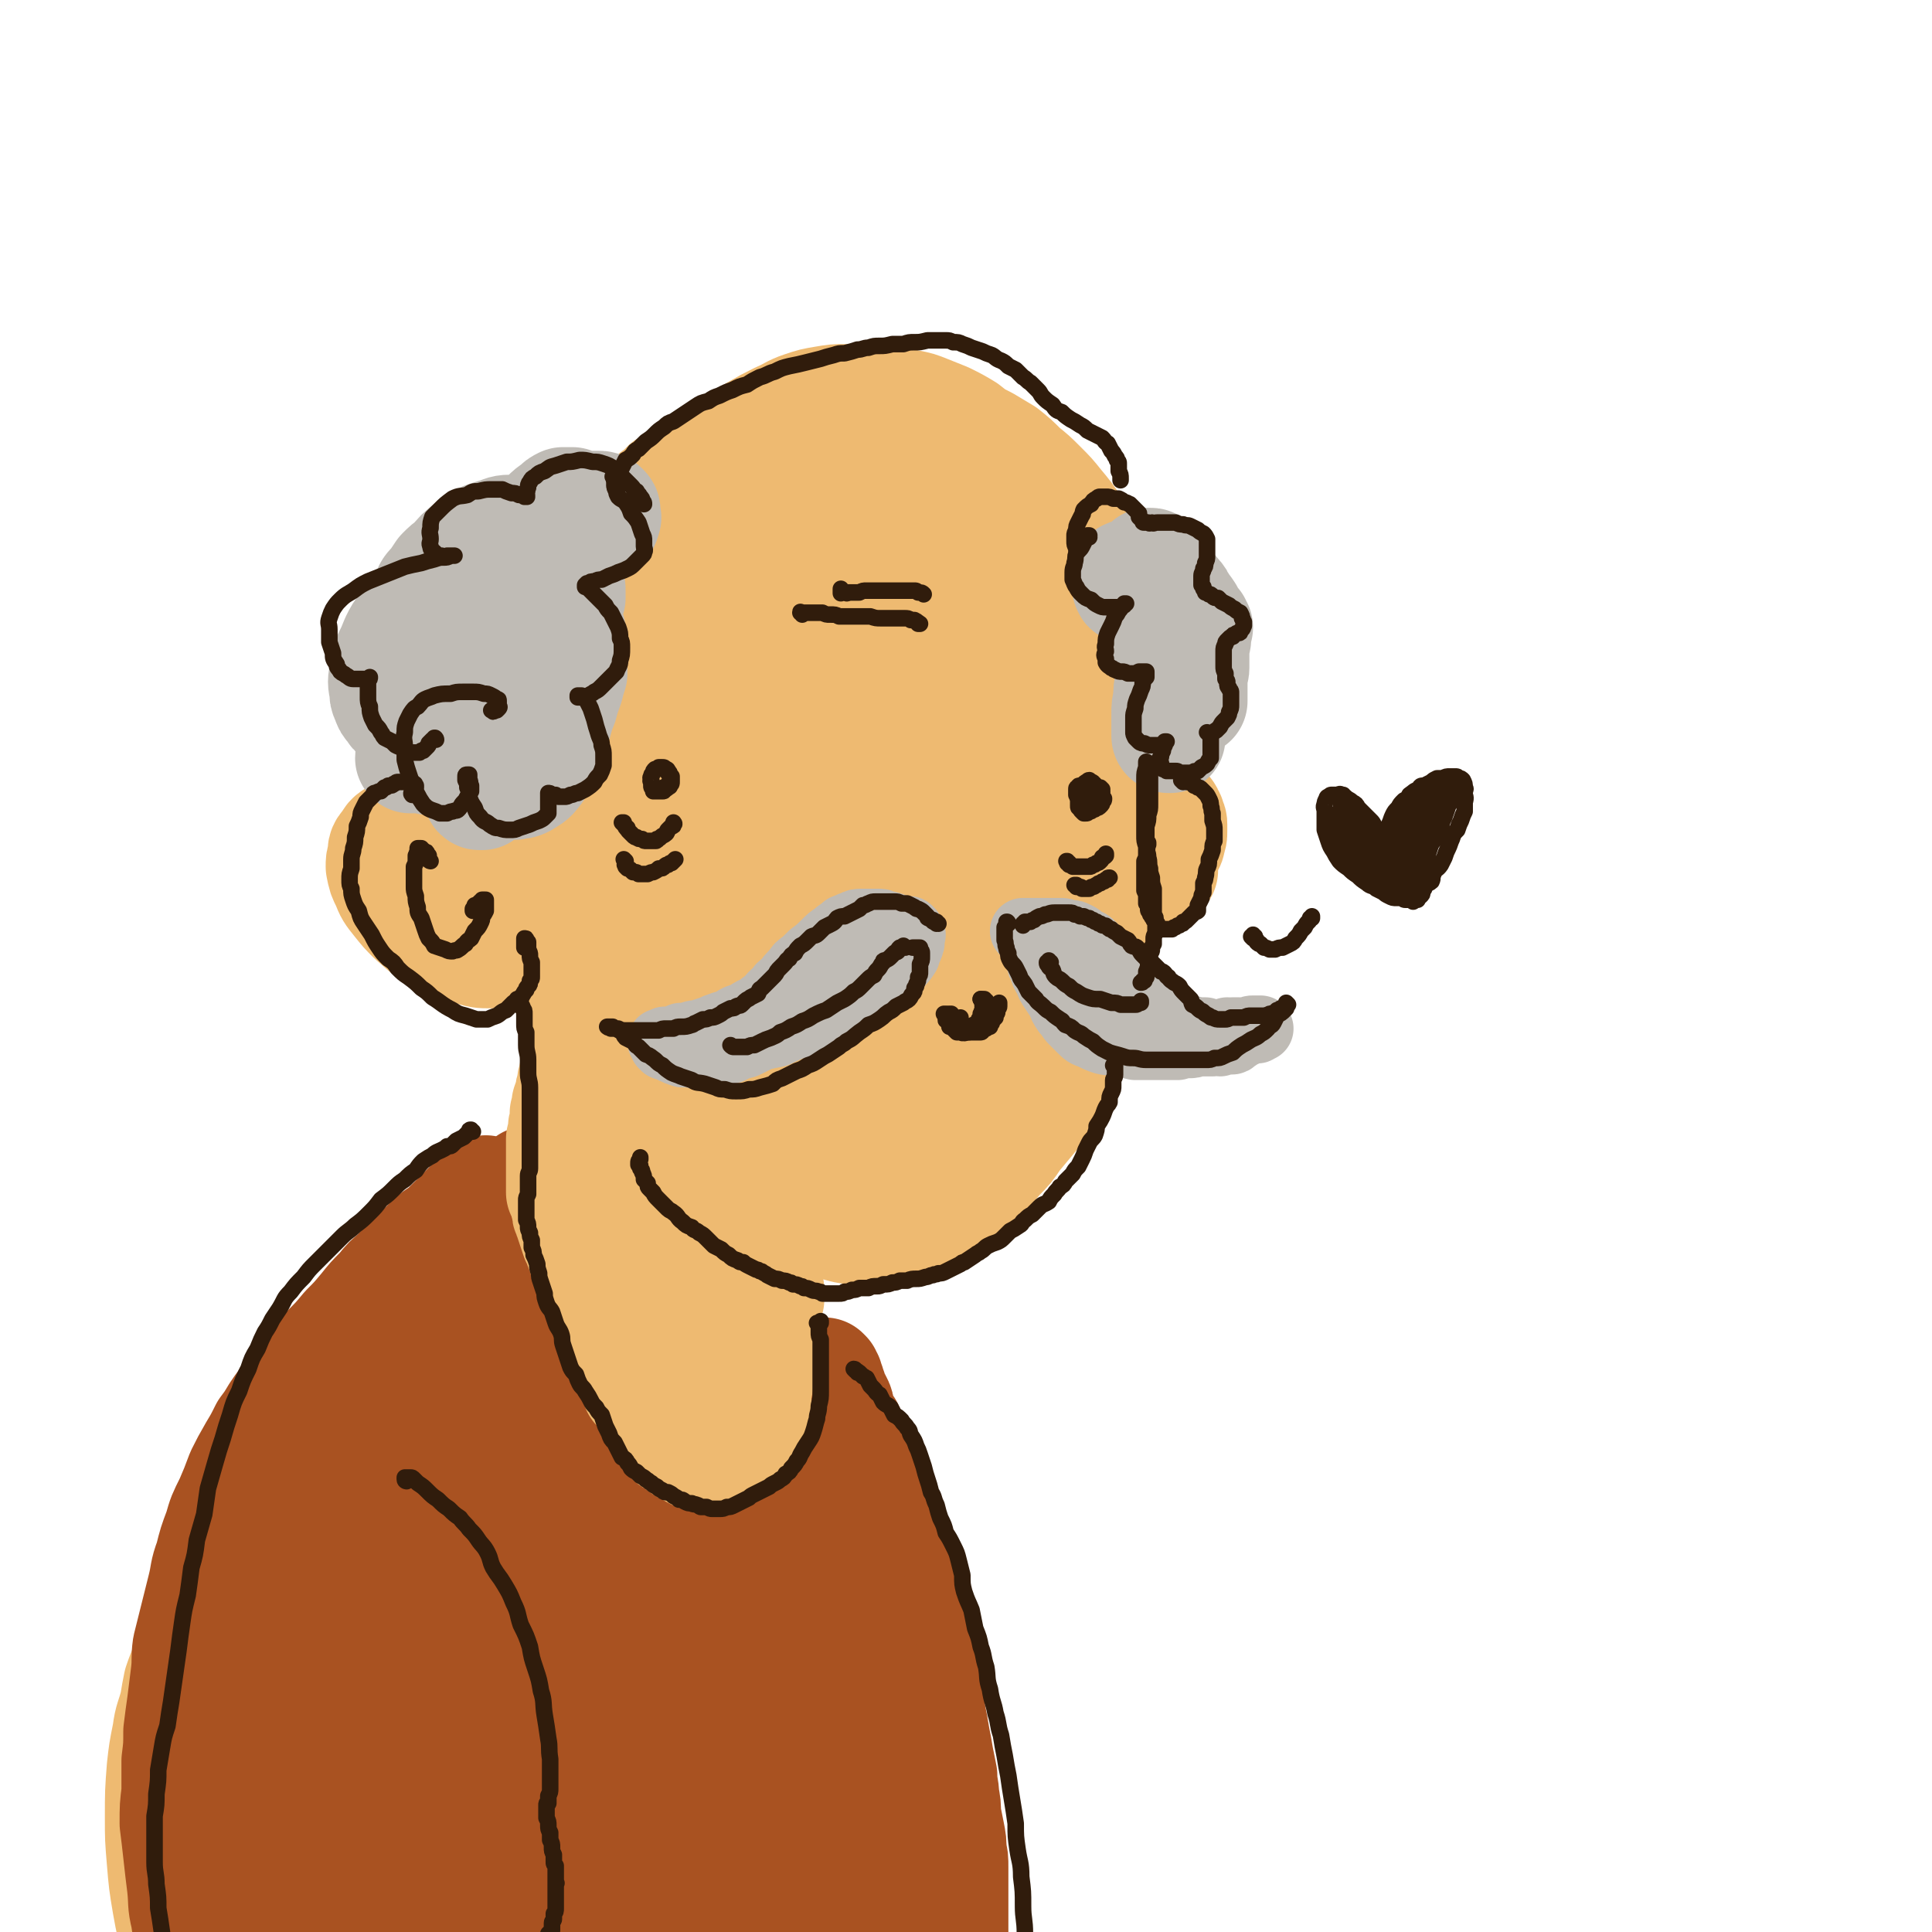
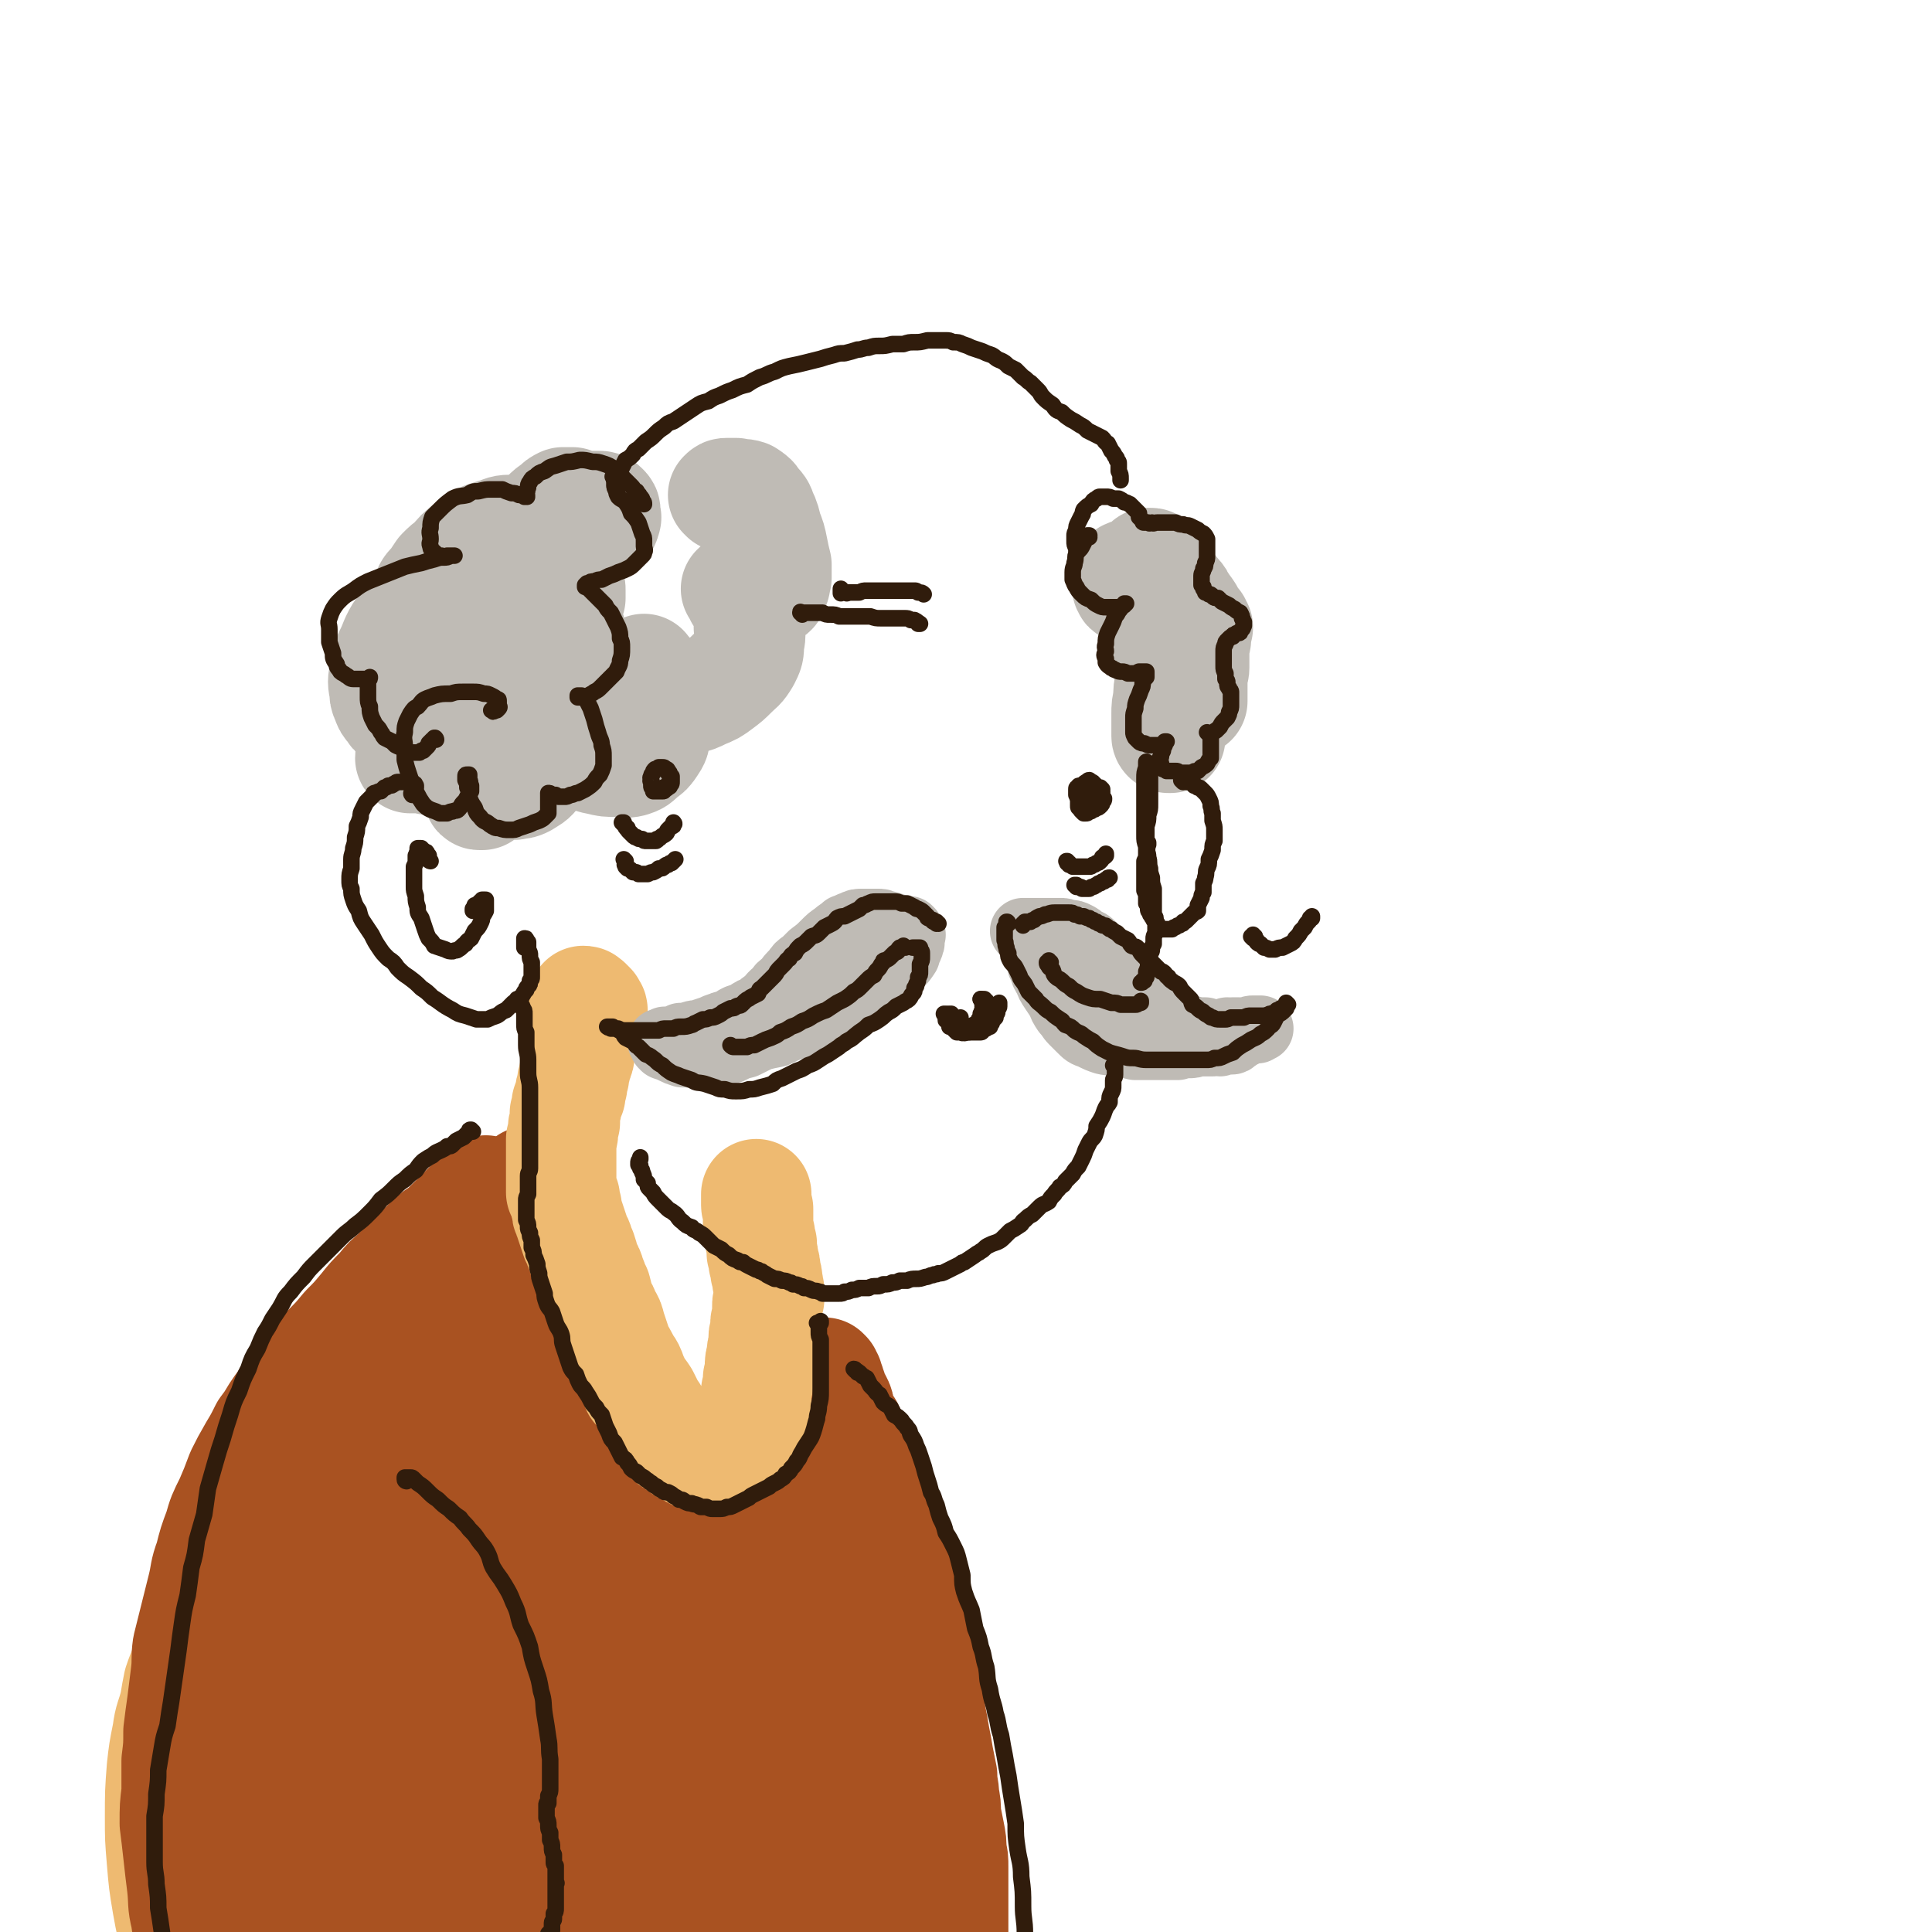
<svg xmlns="http://www.w3.org/2000/svg" viewBox="0 0 1050 1050" version="1.1">
  <g fill="none" stroke="rgb(191,187,181)" stroke-width="60" stroke-linecap="round" stroke-linejoin="round">
    <path d="M394,270c0,-1 -1,-1 -1,-1 0,0 1,0 1,0 0,0 -1,0 -1,0 0,0 0,0 0,0 0,0 0,0 0,0 1,-1 1,-1 2,-1 1,0 1,0 3,0 1,0 1,0 2,0 3,1 3,0 6,1 3,2 3,2 4,4 3,3 3,3 4,6 2,4 2,5 3,9 2,5 2,5 3,10 1,5 1,5 2,9 0,4 0,4 0,7 -1,3 0,3 -2,6 0,2 -1,1 -3,3 -2,1 -2,1 -4,2 -1,0 -2,0 -4,0 -1,1 -1,1 -3,0 -1,0 -1,0 -3,-1 -1,0 -1,0 -1,-1 -1,-1 -1,-1 -1,-2 0,-1 0,-1 -1,-1 0,0 0,0 0,0 1,-1 1,-1 1,0 2,0 2,0 3,1 1,2 1,2 2,4 1,3 1,3 1,7 0,4 0,4 0,9 1,4 1,4 0,9 0,4 0,4 -2,8 -3,5 -3,4 -7,8 -3,3 -3,3 -7,6 -4,3 -4,3 -9,5 -4,2 -4,2 -8,3 -3,0 -3,0 -6,0 -4,0 -4,1 -8,0 -2,-1 -3,-1 -4,-3 -2,-1 -2,-1 -3,-3 -1,-2 -1,-3 -2,-5 0,-1 0,-1 -1,-3 0,-1 0,-1 0,-2 -1,0 -1,0 0,0 0,-1 0,0 0,0 1,1 1,1 2,2 1,3 1,3 2,6 0,4 0,4 1,7 1,5 1,5 1,11 0,4 1,4 0,8 0,4 0,4 -2,7 -2,3 -2,3 -5,5 -3,3 -3,3 -6,4 -4,1 -4,0 -8,0 -5,0 -5,0 -9,-1 -5,-1 -5,-1 -9,-3 -4,-3 -4,-3 -8,-6 -4,-3 -4,-3 -8,-7 -3,-3 -4,-3 -6,-8 -3,-4 -3,-4 -4,-9 -2,-4 -2,-4 -3,-9 -1,-4 -1,-4 -1,-7 -1,-3 -1,-3 -1,-6 0,-2 0,-2 0,-3 1,-1 1,-1 2,-2 0,0 0,0 1,0 1,0 1,-1 2,0 1,0 1,0 2,1 1,1 1,1 3,2 1,0 1,0 1,1 1,1 1,1 2,2 0,1 0,1 0,2 0,1 0,1 0,1 0,1 0,1 0,1 0,1 0,1 0,1 0,0 0,0 0,1 0,0 0,0 0,0 0,0 0,0 0,0 0,0 0,0 0,0 0,1 -1,0 -1,0 0,0 0,0 1,0 0,0 0,0 0,0 0,1 -1,0 -1,0 0,0 0,0 1,0 0,0 0,0 0,0 0,1 -1,0 -1,0 0,0 1,0 1,0 1,1 1,1 2,2 1,1 1,1 1,2 " />
    <path d="M276,420c-1,0 -1,-1 -1,-1 0,-1 0,-1 1,-3 0,0 0,0 1,-1 " />
  </g>
  <g fill="none" stroke="rgb(238,186,113)" stroke-width="60" stroke-linecap="round" stroke-linejoin="round">
-     <path d="M430,244c0,0 -1,0 -1,-1 0,0 1,1 1,1 -1,-1 -1,-1 -1,-3 -1,-1 0,-1 -1,-1 0,-1 0,-1 -1,-1 0,0 0,0 -1,-1 -1,0 -1,0 -2,0 -1,0 -1,0 -2,0 -2,1 -2,1 -4,2 -3,1 -3,1 -6,2 -2,2 -2,2 -5,3 -3,1 -3,1 -6,2 -3,1 -3,1 -6,3 -3,1 -3,1 -6,2 -3,1 -3,1 -6,2 -4,2 -4,1 -7,3 -3,1 -4,1 -7,3 -3,2 -3,2 -7,4 -3,3 -3,3 -7,6 -4,3 -4,3 -8,7 -4,3 -4,3 -7,7 -4,4 -5,4 -8,8 -4,5 -4,5 -8,10 -4,4 -5,4 -8,9 -4,4 -4,4 -7,9 -4,5 -4,5 -7,11 -3,6 -3,6 -6,12 -2,6 -3,6 -5,13 -2,6 -2,6 -4,13 -2,6 -2,6 -3,12 -2,7 -2,7 -3,13 -1,7 -1,7 -2,13 -1,6 -1,6 -1,12 -1,6 -1,6 -1,12 0,7 0,7 0,13 0,6 0,6 0,12 1,6 2,6 3,11 1,6 1,6 3,12 1,5 1,5 3,11 2,6 2,6 4,11 2,5 2,5 5,10 2,5 2,5 5,10 3,4 3,4 6,9 3,5 3,5 6,10 3,4 3,4 6,9 3,5 3,5 7,10 3,4 3,4 6,9 4,4 4,4 8,8 4,5 4,5 9,8 4,4 4,5 8,8 5,4 5,3 10,6 4,3 4,4 9,6 5,3 6,3 11,6 5,2 5,3 10,5 5,2 5,2 10,4 5,2 5,2 10,4 5,2 5,3 10,4 6,2 6,2 11,3 5,1 6,1 11,1 5,0 5,0 10,0 4,0 4,0 8,0 5,-1 5,-1 10,-2 5,-1 5,-1 9,-4 5,-2 4,-2 9,-5 4,-3 4,-3 9,-6 4,-3 4,-3 8,-6 5,-3 5,-3 10,-6 4,-4 4,-4 9,-8 4,-3 5,-3 9,-8 4,-4 4,-4 8,-10 5,-5 5,-6 8,-12 4,-7 4,-7 8,-14 3,-7 3,-7 6,-15 4,-9 4,-9 8,-17 3,-8 3,-8 6,-17 3,-8 3,-8 6,-16 4,-8 4,-8 7,-16 2,-8 2,-8 4,-16 2,-8 1,-9 3,-17 2,-8 2,-8 3,-17 2,-9 2,-9 3,-18 1,-9 1,-9 1,-18 1,-10 1,-10 1,-20 -1,-9 -1,-9 -2,-18 -2,-9 -2,-9 -5,-18 -2,-7 -2,-7 -6,-15 -3,-7 -3,-7 -6,-13 -4,-7 -4,-7 -8,-13 -4,-6 -4,-6 -9,-12 -4,-5 -4,-5 -9,-10 -5,-5 -5,-5 -10,-9 -5,-5 -5,-5 -10,-9 -5,-3 -5,-3 -10,-6 -6,-3 -6,-3 -11,-7 -5,-3 -5,-3 -11,-6 -5,-2 -5,-2 -10,-4 -5,-2 -5,-2 -10,-3 -6,-1 -6,-1 -11,-2 -6,-1 -6,-1 -12,-1 -6,0 -6,0 -12,0 -5,0 -5,0 -11,1 -6,1 -6,1 -12,3 -6,2 -6,3 -13,6 -6,3 -6,3 -13,7 -6,4 -6,4 -12,8 -5,4 -5,4 -10,8 -6,4 -6,4 -11,9 -5,4 -5,4 -11,8 -5,5 -4,5 -9,10 -5,5 -5,5 -10,11 -5,6 -5,6 -10,12 -5,6 -5,6 -10,12 -5,7 -5,7 -9,13 -5,7 -5,7 -8,14 -4,7 -4,7 -7,15 -3,7 -3,7 -5,14 -2,8 -2,8 -3,16 -1,8 0,8 -1,16 0,8 0,9 1,17 0,9 1,9 2,19 2,9 2,9 4,19 2,10 1,10 4,19 2,9 2,10 5,19 3,8 3,8 6,17 3,8 3,8 6,17 4,8 4,9 8,17 4,9 4,9 10,17 5,8 5,8 11,15 5,8 5,8 11,15 6,7 6,7 12,14 6,7 6,7 13,13 6,7 6,7 12,14 7,6 6,7 13,12 7,6 7,6 14,10 6,4 6,5 14,8 7,3 7,3 14,4 7,2 7,2 14,2 8,0 8,0 15,-1 7,-1 7,-1 13,-4 7,-3 6,-3 12,-6 6,-4 6,-4 12,-8 6,-4 6,-4 12,-9 6,-5 6,-5 11,-11 5,-5 5,-5 9,-11 5,-6 5,-6 10,-12 4,-7 5,-7 9,-13 4,-8 4,-8 7,-15 4,-9 4,-9 7,-18 3,-9 3,-9 5,-18 2,-10 1,-10 3,-20 1,-9 1,-9 1,-19 1,-9 1,-9 1,-19 1,-10 1,-10 1,-20 1,-11 1,-11 0,-21 0,-11 0,-11 -1,-22 -2,-11 -1,-11 -3,-22 -2,-10 -3,-10 -5,-19 -3,-9 -2,-10 -5,-18 -3,-8 -3,-8 -7,-16 -5,-8 -5,-7 -10,-14 -5,-7 -5,-7 -10,-14 -5,-6 -5,-6 -11,-12 -5,-5 -5,-6 -11,-11 -7,-6 -7,-6 -14,-11 -7,-4 -7,-4 -14,-8 -7,-4 -7,-4 -14,-8 -7,-3 -8,-3 -15,-6 -7,-2 -7,-3 -14,-5 -8,-1 -8,-1 -15,-2 -7,-1 -7,-1 -15,-1 -8,1 -8,0 -15,1 -8,2 -8,2 -15,5 -8,4 -9,4 -16,8 -8,5 -9,5 -16,11 -8,7 -8,7 -15,15 -7,9 -7,8 -13,18 -6,9 -7,9 -11,19 -4,10 -4,10 -6,21 -2,12 -1,12 -2,23 -1,12 -1,12 -1,24 1,12 1,12 2,24 2,13 2,13 4,25 2,13 2,13 5,26 3,12 3,12 7,24 3,10 3,10 7,19 4,7 3,8 8,14 3,3 3,3 7,6 2,1 2,2 4,1 1,0 1,-1 1,-2 1,-3 0,-3 1,-5 0,-5 0,-5 1,-11 0,-7 0,-7 0,-14 0,-8 0,-8 -1,-17 -1,-9 -1,-9 -2,-18 -1,-9 -2,-9 -3,-19 -1,-11 -1,-11 -2,-21 -1,-11 -1,-11 -2,-23 0,-11 0,-11 -1,-22 0,-12 0,-12 0,-24 1,-12 0,-12 3,-24 2,-12 2,-12 7,-23 5,-11 5,-10 12,-19 6,-10 6,-10 14,-19 8,-7 8,-7 17,-13 8,-6 9,-6 18,-9 8,-3 9,-3 18,-4 8,-1 8,-1 17,0 9,0 9,-1 17,2 7,2 7,2 13,6 5,4 6,4 9,10 3,6 3,6 4,13 2,8 1,8 0,16 -1,9 0,9 -3,18 -4,10 -5,10 -10,19 -7,11 -7,11 -14,21 -9,10 -9,10 -19,19 -8,9 -8,9 -18,16 -9,7 -10,6 -20,12 -11,6 -11,6 -22,10 -11,5 -11,5 -22,9 -11,4 -11,4 -21,6 -8,2 -8,2 -16,3 -5,1 -5,1 -11,1 -2,0 -3,0 -5,-1 -1,-1 -1,-2 0,-4 3,-4 3,-4 8,-8 7,-7 7,-7 16,-13 11,-9 11,-9 24,-17 14,-10 14,-10 29,-19 15,-9 15,-9 30,-17 15,-8 16,-8 31,-14 14,-5 14,-5 28,-8 11,-2 11,-2 22,-2 8,1 9,1 16,4 6,3 6,4 10,9 4,5 3,6 4,12 1,8 1,8 -1,16 -3,10 -4,10 -9,19 -6,11 -6,11 -14,20 -9,10 -9,10 -19,19 -10,9 -10,9 -21,17 -12,7 -12,7 -25,13 -13,5 -13,5 -26,9 -13,3 -13,3 -27,5 -11,1 -11,2 -22,1 -9,-1 -10,-1 -18,-4 -7,-3 -8,-3 -12,-8 -5,-5 -5,-6 -6,-13 -2,-8 -3,-9 -2,-17 1,-11 2,-11 6,-22 5,-12 5,-12 12,-24 8,-14 8,-14 18,-28 11,-14 11,-14 23,-27 12,-12 11,-13 25,-23 12,-9 13,-9 27,-16 12,-6 13,-6 26,-9 11,-3 12,-4 23,-3 8,0 9,1 16,5 7,4 8,5 12,12 5,8 4,9 5,19 2,12 2,13 1,25 -1,17 -3,17 -6,34 -4,18 -4,18 -9,37 -5,17 -5,17 -12,35 -6,14 -5,15 -13,28 -7,12 -8,13 -18,22 -9,10 -10,10 -21,17 -11,7 -12,7 -25,12 -12,5 -12,5 -25,9 -12,3 -12,3 -24,5 -10,1 -10,1 -20,0 -8,0 -8,0 -15,-4 -5,-2 -6,-2 -9,-7 -4,-5 -4,-6 -5,-12 -2,-8 -2,-8 -1,-15 2,-10 3,-11 7,-20 5,-13 5,-12 11,-24 8,-14 7,-14 16,-27 10,-15 10,-15 21,-29 12,-15 12,-15 25,-28 12,-12 12,-12 26,-22 12,-8 12,-9 25,-14 10,-4 10,-4 21,-4 9,-1 10,-1 18,2 7,3 8,4 13,11 5,7 6,8 9,17 3,12 2,13 3,25 2,16 2,16 2,31 -1,18 -1,18 -4,35 -2,17 -2,17 -6,34 -3,14 -2,14 -7,27 -5,12 -5,12 -12,22 -7,9 -7,9 -16,16 -9,8 -10,7 -20,13 -10,5 -11,5 -22,8 -9,3 -10,3 -20,4 -8,1 -8,2 -16,0 -6,-1 -6,-1 -11,-4 -5,-3 -5,-3 -8,-7 -3,-5 -3,-5 -4,-10 0,-7 0,-8 1,-14 3,-11 3,-11 7,-21 7,-16 8,-15 17,-30 6,-10 6,-10 13,-19 10,-13 10,-13 21,-25 11,-11 11,-12 24,-21 11,-9 11,-9 24,-15 12,-6 13,-5 26,-8 5,-1 6,-1 11,1 7,2 8,3 13,8 6,6 6,7 9,14 4,9 3,9 4,19 2,12 1,12 0,24 0,13 0,13 -2,26 -2,12 -2,12 -6,24 -3,11 -3,11 -9,21 -6,9 -6,9 -14,16 -8,8 -7,8 -16,13 -13,7 -13,7 -27,11 -10,4 -10,3 -21,4 -7,1 -7,2 -14,0 -11,-2 -11,-2 -20,-7 -5,-3 -6,-3 -9,-7 -5,-6 -6,-6 -8,-13 -3,-7 -3,-7 -4,-15 -1,-11 -1,-11 0,-21 1,-13 1,-13 4,-25 4,-13 4,-14 9,-27 6,-15 5,-15 12,-29 7,-14 7,-14 16,-28 9,-13 9,-13 21,-24 13,-13 13,-14 29,-24 11,-7 12,-7 24,-10 10,-3 11,-3 21,-2 6,0 7,0 12,4 7,6 8,6 13,15 4,6 3,7 4,14 3,15 2,16 2,31 0,15 0,15 -2,30 -2,14 -2,14 -5,28 -2,9 -2,9 -6,18 -4,11 -3,11 -9,21 -7,10 -7,10 -15,20 -7,7 -7,7 -15,13 -9,6 -9,6 -18,11 -6,4 -6,4 -13,7 -8,2 -8,2 -16,3 -7,1 -7,2 -14,2 -6,-1 -6,0 -12,-2 -5,-2 -6,-2 -10,-7 -5,-5 -6,-6 -9,-13 -2,-5 -1,-6 -2,-11 -1,-9 -1,-9 0,-18 0,-10 0,-10 2,-20 3,-13 4,-13 8,-26 3,-7 3,-7 7,-14 4,-7 3,-7 9,-13 5,-6 5,-7 12,-11 3,-1 4,-1 7,-1 5,0 5,0 9,2 5,2 5,2 9,5 3,4 4,4 6,9 4,8 3,8 5,16 1,9 1,9 1,18 1,6 0,6 0,13 0,8 1,9 0,17 -2,8 -2,8 -6,16 -2,5 -2,6 -5,10 -3,3 -3,3 -7,5 -4,2 -4,2 -8,3 -3,2 -3,2 -7,2 -5,1 -5,1 -9,0 -8,0 -8,0 -15,-1 -8,-1 -8,-1 -15,-3 -8,-2 -8,-2 -16,-4 -8,-3 -8,-3 -16,-6 -6,-2 -6,-2 -12,-4 -8,-4 -8,-4 -15,-8 -9,-5 -10,-5 -18,-10 -4,-3 -4,-3 -8,-7 -6,-6 -6,-6 -11,-12 -3,-5 -2,-5 -4,-10 -2,-5 -2,-5 -3,-10 -2,-5 -1,-5 -2,-10 -1,-3 -1,-3 -3,-7 0,-2 0,-2 -1,-3 -2,-2 -2,-2 -4,-3 -1,-1 -1,-1 -3,-1 -1,-1 -1,-1 -3,-1 -2,0 -2,0 -4,0 -1,0 -1,0 -2,1 -1,1 -1,1 -2,2 -1,0 -1,0 -2,0 -1,1 0,1 -1,2 0,0 0,0 -1,1 0,1 0,1 0,2 -1,1 -1,1 -1,2 -1,1 0,1 -1,2 -1,0 -1,0 -1,1 -2,1 -1,1 -3,2 -1,0 -1,0 -2,1 -1,0 -1,0 -2,0 -1,1 -1,1 -2,1 -1,0 -1,0 -2,0 -1,0 -1,0 -1,0 0,0 0,0 0,0 0,0 0,0 0,0 0,1 -1,0 -1,0 0,0 0,0 1,0 0,0 0,0 0,0 0,1 -1,0 -1,0 0,0 0,0 1,0 0,0 0,0 0,0 0,1 -1,0 -1,0 0,0 0,0 1,0 0,0 0,0 0,1 0,0 0,0 0,0 0,0 0,0 0,0 -1,0 -1,0 -1,0 0,0 0,0 0,0 -1,0 -1,0 -2,0 -1,-1 -1,-1 -3,-2 -2,-1 -2,-1 -5,-3 -3,-2 -3,-2 -6,-3 -4,-2 -4,-2 -7,-4 -3,-1 -3,-1 -6,-2 -3,-2 -3,-2 -7,-3 -4,-1 -4,-1 -9,-1 -4,-1 -4,-1 -8,-1 -4,0 -4,0 -8,1 -2,1 -2,2 -4,3 -3,2 -4,2 -5,5 -3,3 -3,3 -3,7 -1,3 -1,3 -1,6 1,5 1,5 3,9 2,5 2,5 6,10 4,5 4,5 8,9 6,5 6,6 12,9 9,5 9,5 19,8 6,2 6,2 12,2 5,0 5,0 9,-2 4,-2 4,-2 7,-5 3,-3 3,-3 5,-7 2,-4 1,-4 2,-9 0,-4 0,-4 0,-9 0,-5 0,-5 -2,-9 -1,-4 -2,-4 -4,-8 -3,-3 -3,-3 -6,-6 -3,-2 -3,-1 -6,-2 -5,-1 -5,-1 -10,-1 -3,0 -3,0 -7,0 -2,1 -2,1 -4,2 -4,2 -4,3 -7,6 -3,2 -3,2 -5,5 -4,4 -4,4 -7,8 -2,3 -1,3 -2,6 -1,2 -1,2 -1,4 -1,2 -1,2 0,3 0,1 0,2 1,2 1,0 2,0 3,0 2,0 2,0 3,-1 3,-1 3,-1 6,-2 2,-2 2,-2 4,-3 3,-2 3,-3 6,-5 2,-1 2,-1 4,-3 3,-1 3,-1 6,-2 3,-1 3,-1 6,-2 5,-1 5,-1 9,-2 5,-1 5,0 10,0 6,0 6,0 11,0 6,0 6,0 11,1 7,0 7,1 13,1 7,0 7,0 14,0 8,0 8,0 16,0 9,0 9,0 17,-1 7,-1 7,-1 15,-1 12,-1 12,-2 24,-2 8,-1 8,-1 15,-1 13,0 13,0 25,0 9,0 9,1 18,2 9,1 9,1 17,2 7,1 7,2 14,3 5,1 5,1 11,2 4,0 4,0 8,0 4,0 4,0 7,0 2,-1 2,-1 5,-3 2,-1 2,-1 4,-2 2,-1 2,-1 4,-2 1,-1 1,-1 3,-2 1,0 1,0 3,0 2,0 2,-1 4,-1 2,0 2,0 4,0 3,-1 3,-1 5,-2 3,0 3,0 6,-1 3,-1 3,-2 7,-3 4,-2 4,-2 8,-4 4,-2 4,-2 8,-4 3,-2 3,-2 7,-3 2,-2 3,-1 5,-2 3,-1 3,-1 6,-2 1,-1 1,-1 2,-2 1,-1 1,0 2,-1 1,0 1,0 2,0 0,-1 0,-1 1,-1 1,0 1,0 1,0 1,0 1,0 2,0 1,0 1,0 2,0 2,0 2,0 4,0 1,0 1,0 3,1 2,0 2,0 3,1 2,1 2,1 4,1 1,1 1,1 2,2 1,0 1,0 2,1 0,0 0,0 0,0 0,0 -1,-1 -1,-1 0,0 0,0 1,1 0,0 0,0 0,0 0,-1 0,-1 0,-2 0,-1 0,-1 -1,-2 0,-1 0,-1 0,-2 0,-1 0,-1 0,-2 0,-1 0,-1 0,-2 0,-1 1,-1 1,-1 0,0 0,-1 0,-1 1,0 1,0 1,0 1,0 1,0 1,0 1,1 1,1 1,2 1,1 1,1 1,2 1,2 1,2 1,3 0,2 0,2 0,4 0,2 0,2 -1,5 0,2 -1,2 -2,4 -1,2 -1,2 -3,4 -1,2 -2,2 -4,3 -2,1 -2,1 -4,2 -1,0 -1,0 -3,0 -2,0 -2,1 -3,0 -1,0 -2,0 -3,-1 -1,0 -1,-1 -1,-2 -1,-3 -2,-3 -2,-5 -1,-3 -1,-3 -1,-6 -1,-2 -1,-2 0,-4 0,-2 0,-2 1,-4 1,-1 1,-1 2,-2 1,-1 1,-1 3,-1 1,-1 2,-1 3,-1 1,1 1,2 2,3 2,2 2,2 3,4 2,2 1,2 3,4 1,3 1,3 2,5 2,3 1,3 2,6 1,2 1,2 1,4 0,1 0,2 0,3 -1,2 -1,2 -3,3 -2,2 -2,1 -4,3 -3,1 -3,1 -6,2 -3,1 -3,1 -6,2 -5,2 -5,2 -9,3 -5,1 -5,1 -9,2 -6,2 -6,2 -12,3 -6,2 -6,2 -12,3 -7,1 -7,1 -14,2 -6,2 -6,2 -13,4 -7,1 -7,1 -14,3 -6,1 -6,1 -13,3 -7,2 -7,1 -13,3 -7,2 -7,2 -13,4 -6,2 -6,2 -12,4 -6,1 -6,1 -11,3 -6,3 -6,3 -11,6 -5,3 -5,3 -9,6 -5,3 -5,3 -9,6 -4,3 -5,3 -8,6 -4,3 -4,3 -7,6 -2,2 -2,2 -4,5 -1,2 -1,2 -2,5 -1,2 -1,2 -2,4 0,3 0,3 -1,5 -1,3 -1,3 -2,5 0,2 0,2 -1,5 -1,2 -1,2 -2,4 -1,2 -1,2 -2,4 -1,2 -1,2 -2,3 -1,2 -2,1 -3,2 -2,1 -1,1 -3,2 -2,1 -2,1 -4,1 -2,1 -2,1 -3,2 -2,0 -2,0 -4,0 -1,0 -1,0 -2,0 -2,-1 -2,-1 -3,-1 -2,-1 -2,-1 -3,-1 -2,-1 -2,-1 -4,-3 -2,0 -2,0 -4,-1 -1,-1 -1,-1 -2,-2 -2,-1 -2,-1 -3,-2 -1,-1 -1,0 -2,-1 0,0 0,0 0,0 -1,0 -1,0 -1,0 0,0 0,0 -1,0 0,0 0,0 0,0 -1,0 -1,0 -1,0 -1,0 -1,0 -1,-1 -1,0 -1,0 -2,0 0,0 0,0 -1,-1 -1,0 -1,0 -1,0 -1,0 -1,0 -1,0 0,0 0,0 -1,0 0,0 0,0 0,0 0,0 0,0 -1,0 0,0 0,0 0,0 -1,0 -1,0 -1,0 -1,0 -1,0 -2,-1 -1,0 -1,0 -2,0 -1,0 -1,0 -2,0 -1,-1 -1,-1 -3,-1 0,0 0,0 -1,0 -1,0 -1,0 -2,-1 0,0 0,0 -1,0 0,0 0,0 -1,0 0,0 0,0 -1,0 0,1 0,1 0,1 -1,0 -1,0 -1,1 -1,0 -1,0 -1,1 0,0 0,0 -1,0 -1,1 -1,1 -1,2 -1,0 -1,0 -2,1 -1,1 -1,1 -2,3 -1,1 -1,1 -2,2 -1,1 -1,2 -2,3 -1,2 -1,2 -3,3 -1,2 -1,2 -2,4 -1,1 -1,1 -2,3 -1,2 -1,2 -2,4 -1,2 -1,2 -2,4 -1,2 -1,2 -2,4 -1,2 -1,2 -2,5 -1,1 -1,1 -1,3 -1,1 -1,1 -1,2 0,1 -1,1 -1,2 0,0 0,0 0,0 0,0 0,0 0,1 0,0 0,0 0,0 0,0 0,-1 -1,-1 0,0 1,0 1,1 0,0 0,0 0,0 0,-1 0,-1 0,-1 0,-1 0,-1 0,-2 0,-2 0,-2 0,-3 1,-2 1,-2 2,-4 0,-2 1,-2 1,-4 1,-2 1,-2 2,-4 1,-2 1,-2 2,-3 0,-2 0,-2 1,-3 0,-1 1,-1 1,-2 0,0 0,0 0,-1 0,-1 0,-1 0,-1 1,0 0,0 0,-1 0,0 0,0 0,0 0,0 0,0 0,-1 0,0 0,0 0,0 1,1 0,0 0,0 0,0 0,0 0,0 0,0 0,0 0,0 1,1 0,0 0,0 0,0 0,0 0,0 0,0 0,0 0,0 1,1 0,0 0,0 0,0 0,0 0,0 1,1 0,1 0,1 0,0 0,0 0,0 1,0 0,-1 0,-1 0,0 0,1 1,1 0,0 0,0 0,0 0,0 0,0 0,0 0,0 0,0 1,-1 0,0 0,0 1,0 1,-1 0,-1 1,-1 1,-1 1,-1 2,-1 0,-1 0,-1 1,-1 0,-1 0,-1 1,-1 0,-1 0,-1 0,-1 0,0 0,0 0,-1 0,0 0,0 0,0 0,0 0,0 0,0 1,1 0,0 0,0 0,0 0,0 0,0 0,0 0,0 0,0 0,0 0,0 0,1 0,0 0,0 0,0 0,1 0,1 1,1 0,0 0,0 0,1 0,0 0,0 0,0 0,0 0,0 0,0 0,0 0,0 0,0 0,0 0,0 0,0 0,1 -1,0 -1,0 0,0 0,0 1,0 0,0 0,0 0,0 -1,-1 -1,-1 -1,-1 0,-1 0,-1 0,-2 0,-1 0,-1 0,-2 0,-2 0,-2 -1,-4 0,-2 0,-2 0,-4 -1,-2 -1,-2 -1,-4 -1,-1 -1,-1 -2,-2 -1,-1 -1,-1 -1,-2 -1,0 -1,0 -2,0 0,0 0,0 -1,0 -1,1 -1,1 -1,2 -2,3 -2,3 -3,6 -1,5 -1,5 -2,9 -1,5 -1,5 -1,10 -1,5 -1,5 -2,11 0,6 0,6 -1,13 0,7 0,7 -1,14 0,6 0,6 0,13 -1,7 0,7 0,14 -1,6 -1,6 0,13 0,6 0,6 0,12 1,5 1,5 1,11 1,3 1,3 2,7 0,2 0,2 1,5 0,0 0,0 0,1 1,0 1,0 1,1 0,0 0,0 0,0 0,0 0,-1 0,-1 -1,0 0,1 0,1 0,0 0,0 0,-1 0,0 0,0 0,-1 1,-2 1,-2 1,-3 0,-4 0,-4 1,-7 0,-4 0,-4 1,-9 0,-5 0,-5 1,-10 1,-7 1,-7 1,-14 1,-8 1,-8 1,-15 1,-8 1,-8 1,-16 0,-8 0,-8 0,-15 0,-8 0,-8 0,-15 0,-6 -1,-6 -1,-11 0,-4 0,-4 0,-8 0,-1 0,-1 0,-3 0,-1 1,-1 1,-2 1,0 1,-1 1,-1 1,0 1,1 2,2 1,1 1,1 1,3 1,3 1,3 2,6 0,5 0,5 0,11 1,6 1,6 1,12 1,7 0,7 1,14 0,8 0,8 1,16 0,8 0,8 1,17 1,8 1,8 2,16 2,7 1,7 3,13 2,5 2,5 4,9 1,2 1,2 2,4 0,1 0,1 1,1 0,1 0,1 0,0 0,0 0,0 0,0 1,0 1,0 1,-1 0,-2 0,-2 1,-5 0,-4 0,-4 1,-8 1,-5 1,-5 2,-10 2,-6 2,-6 4,-12 2,-6 2,-6 4,-13 2,-6 2,-6 5,-12 2,-5 1,-5 4,-10 1,-2 0,-3 2,-5 0,0 1,0 1,0 1,-1 1,-1 1,0 1,0 1,0 1,0 1,2 0,2 1,4 0,3 0,3 0,6 1,5 1,5 1,10 0,5 0,5 0,11 0,6 0,6 0,12 0,6 0,6 0,11 1,5 1,5 2,10 0,3 0,3 0,6 0,1 0,1 0,2 0,0 0,0 0,0 0,0 0,0 0,0 0,0 0,0 0,0 0,-1 0,-1 0,-3 0,-3 0,-3 0,-7 0,-5 1,-5 2,-10 1,-6 1,-6 2,-12 1,-7 0,-7 2,-14 1,-7 1,-7 2,-14 1,-6 1,-6 2,-12 1,-4 0,-4 1,-7 1,-1 1,-1 2,-2 0,0 0,0 0,0 0,0 0,0 0,0 0,2 0,2 1,3 0,3 0,3 0,7 1,5 1,5 1,11 0,6 0,6 1,12 0,7 0,7 1,14 0,6 0,6 1,13 0,5 0,5 1,11 0,3 0,3 1,7 0,2 0,2 0,4 0,0 0,0 0,0 -1,0 -1,0 -1,0 0,0 0,0 0,0 0,0 0,0 0,0 0,-1 0,-1 0,-1 1,-1 1,-1 2,-3 2,-3 2,-3 4,-5 3,-4 3,-4 5,-7 3,-3 3,-4 6,-7 2,-3 2,-3 5,-6 2,-2 1,-3 3,-5 1,-1 1,-1 3,-2 0,0 0,0 1,0 0,0 0,0 0,0 0,1 0,1 0,2 -1,4 -1,4 -2,7 -1,4 -1,4 -2,7 0,5 -1,5 -1,9 -1,4 -1,4 -1,8 0,4 0,4 -1,7 0,3 0,3 0,6 0,1 0,1 -1,3 -1,1 -1,1 -3,1 -2,1 -2,1 -4,0 -3,0 -3,0 -6,-1 -3,-1 -3,-2 -6,-3 -4,-2 -4,-2 -8,-4 -4,-2 -4,-2 -7,-4 -3,-3 -3,-3 -7,-5 -2,-2 -2,-2 -5,-4 -2,-2 -1,-2 -3,-4 -2,-3 -2,-3 -4,-5 -2,-2 -2,-2 -4,-5 -2,-3 -2,-3 -4,-6 -2,-3 -2,-3 -4,-5 -1,-3 -1,-3 -2,-5 -2,-2 -2,-1 -4,-3 -1,-1 -1,-1 -2,-2 -2,-1 -2,-1 -3,-1 -1,0 -1,-1 -2,-1 -1,0 -1,0 -2,0 -1,1 -1,1 -2,1 -1,1 -1,1 -3,2 -1,1 -1,1 -2,2 -1,0 -1,0 -3,1 -1,2 -1,2 -3,3 -1,1 -1,1 -2,2 -2,1 -2,1 -4,2 -2,2 -2,1 -4,3 -3,1 -2,1 -5,3 -3,2 -3,2 -6,4 -4,1 -4,1 -8,3 -5,2 -5,2 -10,4 -5,2 -5,2 -9,4 -5,3 -6,3 -10,6 -5,4 -5,4 -10,8 -4,3 -4,3 -8,7 -5,5 -5,5 -10,11 -6,7 -6,7 -12,14 -6,9 -6,9 -12,17 -6,10 -6,10 -12,20 -7,12 -7,12 -13,24 -7,14 -7,14 -13,29 -6,14 -6,14 -11,28 -3,9 -3,9 -5,19 -3,11 -4,11 -6,21 -2,13 -2,13 -4,26 -2,15 -2,14 -4,29 -1,15 -1,15 -2,30 -1,13 -1,13 -1,26 0,10 0,10 0,21 0,9 1,9 1,17 0,6 0,6 1,12 0,4 0,4 1,8 0,2 0,2 0,4 0,1 0,1 0,1 0,1 0,1 0,1 0,0 -1,-1 0,-1 0,-2 0,-2 0,-4 0,-4 0,-4 1,-8 1,-7 0,-7 1,-14 2,-11 2,-11 4,-22 3,-19 3,-19 5,-39 3,-18 3,-18 5,-36 3,-16 3,-16 6,-32 3,-16 3,-16 8,-32 4,-15 4,-15 10,-30 5,-15 5,-15 11,-29 6,-12 6,-12 12,-25 6,-10 6,-10 12,-20 5,-9 5,-8 11,-17 5,-7 5,-7 11,-14 8,-10 8,-10 17,-18 5,-6 5,-6 11,-10 5,-4 5,-4 11,-7 4,-2 4,-2 9,-4 3,-2 3,-2 6,-2 1,-1 2,-1 3,-1 0,0 0,0 1,1 0,0 0,0 0,1 0,2 0,2 -1,4 -2,4 -2,4 -5,8 -4,6 -4,6 -8,12 -6,7 -7,7 -12,14 -6,9 -6,9 -12,18 -5,8 -5,8 -10,16 -6,10 -6,10 -11,20 -7,15 -7,15 -13,30 -7,18 -7,18 -13,36 -6,20 -6,20 -10,40 -5,20 -5,20 -8,40 -2,19 -2,19 -2,37 -1,16 -1,16 0,32 1,14 1,14 4,28 3,11 3,11 7,23 3,8 3,8 6,17 3,7 3,7 6,14 3,4 3,4 6,8 1,2 2,2 4,4 1,0 1,1 2,1 0,0 0,0 1,0 0,0 0,0 0,-1 1,-1 0,-1 0,-2 1,-3 1,-3 1,-5 0,-6 0,-6 0,-12 0,-8 0,-8 0,-17 -1,-11 -1,-11 -1,-22 0,-14 -1,-14 -1,-27 0,-15 0,-16 0,-31 1,-17 1,-17 3,-34 2,-18 2,-18 4,-36 3,-19 2,-19 6,-37 5,-25 5,-25 12,-49 5,-16 5,-16 12,-31 4,-11 4,-11 10,-20 5,-8 6,-8 12,-16 6,-6 6,-6 12,-11 5,-5 5,-5 11,-9 5,-4 6,-4 11,-7 4,-2 4,-2 8,-4 3,-2 3,-2 6,-4 2,-1 2,-1 4,-2 1,0 1,0 2,-1 0,0 0,0 0,0 0,0 0,1 0,1 0,2 0,2 -1,4 -2,6 -2,6 -5,12 -4,10 -4,10 -8,21 -5,14 -5,14 -10,28 -6,16 -6,16 -11,33 -5,18 -5,18 -10,36 -6,21 -6,21 -10,42 -5,22 -6,22 -8,44 -3,22 -2,22 -3,44 0,20 0,20 1,40 0,15 1,15 3,30 2,10 3,10 5,20 2,8 2,8 5,16 2,6 1,7 4,12 1,5 2,5 4,8 2,2 2,2 4,4 1,1 1,1 3,1 1,0 1,0 2,0 1,0 1,0 2,-1 1,-1 1,-1 1,-3 2,-4 2,-4 3,-8 1,-8 1,-8 2,-16 1,-10 1,-10 2,-20 0,-13 0,-13 0,-25 1,-16 1,-16 1,-31 1,-18 0,-18 1,-35 1,-18 1,-18 3,-36 1,-18 1,-18 3,-36 2,-18 2,-18 5,-36 2,-18 3,-18 6,-35 3,-15 3,-15 7,-31 3,-13 3,-13 7,-26 2,-10 2,-10 6,-19 2,-8 2,-8 5,-16 3,-6 3,-6 6,-12 3,-5 3,-5 6,-9 3,-3 3,-3 5,-6 2,-2 2,-2 3,-3 1,0 1,0 2,0 1,-1 1,-1 1,0 0,0 0,0 0,0 0,1 0,1 0,1 0,3 0,3 -1,6 -2,7 -2,7 -4,13 -3,10 -2,10 -5,20 -3,13 -3,13 -6,26 -4,17 -4,17 -6,35 -3,19 -4,19 -6,38 -2,20 -2,20 -2,40 -1,21 -1,21 0,42 0,19 1,19 3,38 1,16 1,16 3,31 2,11 3,11 5,21 1,8 1,8 2,15 1,5 1,5 2,10 1,3 1,3 2,6 0,2 0,2 1,3 0,0 0,0 0,0 0,0 0,0 1,0 0,0 0,-1 0,-1 0,-1 0,-1 1,-2 0,-3 0,-3 1,-6 1,-7 0,-7 1,-14 1,-10 1,-10 1,-20 1,-12 1,-12 1,-25 1,-14 1,-14 1,-28 1,-16 1,-16 1,-32 1,-17 2,-17 3,-35 1,-17 1,-17 3,-34 1,-17 1,-17 3,-33 2,-15 3,-15 5,-30 2,-12 2,-12 4,-23 2,-10 2,-10 4,-19 2,-7 2,-7 4,-14 1,-6 1,-6 3,-11 2,-4 2,-4 4,-9 1,-3 0,-3 2,-6 1,-2 1,-2 2,-3 1,0 1,0 2,0 0,-1 0,-1 1,0 0,1 0,1 1,2 0,3 0,3 1,6 0,7 0,7 1,15 0,10 0,10 0,21 0,13 0,13 0,25 1,16 0,16 1,31 0,17 0,17 1,34 0,18 0,18 1,36 1,20 1,20 2,39 1,21 1,21 3,41 2,17 2,17 4,35 2,13 2,13 4,26 1,9 2,9 3,19 1,7 1,7 2,13 1,5 1,5 1,9 1,3 1,3 0,5 0,0 0,1 0,1 0,0 -1,0 -1,0 0,0 0,0 0,0 -1,-1 -1,-1 -1,-2 0,-3 0,-3 0,-6 -1,-6 -1,-6 -1,-13 -1,-10 -1,-10 -2,-21 -1,-12 -1,-12 -1,-24 -1,-14 -1,-14 -1,-29 -1,-16 -1,-16 -1,-32 -1,-18 -1,-18 -1,-35 -1,-18 -1,-18 -1,-36 -1,-16 -1,-16 -1,-33 -1,-14 -1,-14 -1,-29 -1,-11 -1,-11 -1,-23 -1,-10 -1,-9 -2,-19 -1,-7 -1,-7 -1,-13 -1,-5 -1,-5 -1,-10 0,-3 0,-3 -1,-6 0,-2 0,-2 0,-4 0,-1 0,-1 0,-2 0,-1 0,-1 0,-2 0,-1 0,-1 1,-1 0,-1 0,-1 1,-2 0,0 0,0 1,0 1,-1 1,-1 1,-1 1,0 1,0 2,0 1,1 1,1 2,2 2,3 2,3 3,5 3,6 3,6 5,11 3,9 3,9 6,18 3,11 3,11 6,22 4,14 4,14 8,28 4,16 4,16 8,31 4,16 5,16 9,32 5,17 5,17 10,34 4,17 4,17 9,34 3,14 3,14 7,27 3,12 3,12 6,23 2,9 3,9 4,19 1,7 1,7 1,14 0,6 0,6 0,12 -1,7 -1,7 -2,13 -2,7 -2,7 -4,13 -1,5 -2,5 -4,9 -1,3 -1,4 -2,6 -1,2 -1,2 -2,3 -1,0 -1,0 -1,0 0,0 -1,0 -1,0 0,0 0,0 0,-1 0,-2 0,-2 -1,-3 0,-5 0,-5 -1,-10 0,-9 0,-9 -1,-18 -1,-11 0,-11 -1,-22 -1,-13 -1,-13 -3,-26 -1,-16 -1,-16 -2,-31 -2,-16 -1,-16 -3,-31 -1,-16 -1,-16 -3,-31 -2,-14 -3,-14 -5,-28 -2,-12 -2,-12 -4,-24 -2,-10 -3,-9 -5,-19 -2,-7 -2,-7 -5,-15 -2,-6 -2,-6 -4,-12 -2,-5 -2,-5 -5,-10 -1,-3 -2,-3 -3,-7 -2,-2 -1,-2 -3,-4 0,-1 -1,-1 -2,-2 0,0 0,0 -1,0 0,0 0,0 0,0 0,0 0,0 0,0 0,0 0,0 0,1 0,3 0,3 0,6 0,6 0,6 0,12 -1,9 -1,9 0,18 0,11 0,11 2,21 1,13 2,13 4,25 2,15 2,15 4,29 3,17 3,17 6,33 3,15 3,15 7,31 2,14 3,14 5,27 3,12 2,12 4,24 1,9 2,9 2,17 1,7 1,7 1,14 -1,5 0,5 -1,10 -1,2 -1,2 -2,5 -1,2 -1,2 -2,4 0,1 -1,1 -2,1 0,0 -1,1 -1,0 -1,0 -1,0 -2,0 -2,-2 -2,-2 -4,-4 -3,-4 -3,-4 -5,-8 -4,-8 -4,-8 -7,-16 -4,-9 -4,-9 -7,-19 -4,-11 -4,-11 -7,-22 -4,-12 -4,-12 -8,-24 -3,-12 -3,-12 -6,-23 -3,-8 -2,-8 -6,-16 -2,-5 -2,-5 -5,-9 -1,-1 -1,-1 -3,-2 0,0 0,0 -1,1 0,2 0,2 0,3 -1,4 -1,4 -1,9 -1,7 -1,7 -1,14 0,9 0,9 1,17 1,8 2,8 3,16 1,9 1,9 2,17 2,7 2,7 3,14 1,6 1,7 2,13 0,5 0,5 0,11 0,3 1,4 0,7 -1,4 -1,4 -3,7 -1,2 -1,3 -4,5 -1,2 -1,2 -4,3 -1,1 -1,1 -2,2 -2,1 -2,1 -3,1 -1,1 -1,0 -2,1 -1,0 -1,0 -1,0 -1,0 -1,0 -1,0 " />
    <path d="M300,658c0,0 -1,-1 -1,-1 0,0 0,0 0,0 1,0 1,0 0,0 0,-1 0,-1 0,-1 0,0 0,0 0,0 1,1 0,0 0,0 0,0 0,0 0,0 0,0 0,0 0,0 0,0 0,1 0,1 -1,0 -1,0 -1,0 -1,1 -1,1 -2,1 -2,1 -2,1 -3,2 -3,1 -3,1 -5,2 -3,1 -3,1 -6,3 -3,1 -3,1 -6,3 -4,1 -4,1 -7,3 -4,2 -4,2 -7,4 -3,1 -3,1 -6,3 -4,2 -3,3 -6,5 -3,2 -3,2 -5,4 -3,2 -3,2 -6,4 -4,4 -4,4 -8,7 -4,3 -4,3 -9,7 -4,3 -4,3 -9,7 -5,4 -5,5 -9,9 -5,5 -5,5 -10,10 -6,6 -6,6 -12,13 -5,5 -5,5 -9,11 -4,5 -4,5 -7,10 -5,7 -5,7 -9,15 -4,6 -3,6 -6,13 -3,6 -3,5 -6,11 -3,8 -3,8 -7,16 -3,6 -3,6 -6,12 -5,11 -5,11 -10,22 -3,8 -3,8 -7,17 -3,6 -3,6 -5,12 -3,7 -3,7 -6,14 -3,9 -4,9 -7,18 -1,5 -1,5 -2,11 -2,8 -3,8 -4,16 -2,10 -2,10 -3,19 -1,13 -1,13 -1,27 0,11 0,11 1,23 1,12 1,12 3,24 2,11 2,11 5,22 2,10 2,10 5,20 2,7 2,7 4,13 3,10 3,10 7,19 3,6 3,6 5,12 3,6 2,6 4,11 2,5 2,5 4,9 2,4 2,4 3,7 1,2 1,2 2,5 0,2 0,2 0,3 0,1 0,1 0,2 0,1 0,1 1,2 0,0 0,0 0,0 0,0 0,0 0,1 " />
  </g>
  <g fill="none" stroke="rgb(169,82,33)" stroke-width="60" stroke-linecap="round" stroke-linejoin="round">
    <path d="M286,649c0,0 0,0 -1,-1 0,0 1,1 1,1 0,0 0,0 -1,0 0,0 0,0 0,0 0,0 0,0 0,-1 0,0 0,0 0,0 1,0 1,0 1,-1 0,0 0,0 0,0 1,-1 1,0 1,-1 0,0 0,0 1,-1 0,0 0,0 0,0 0,0 -1,-1 0,-1 0,0 0,0 0,0 0,0 0,0 0,0 0,0 0,0 0,0 0,0 0,0 0,-1 0,0 0,0 0,0 0,0 0,0 0,0 0,0 0,0 0,0 0,0 0,0 0,0 0,0 0,0 0,0 0,0 -1,-1 -1,-1 0,0 1,0 1,1 0,0 0,0 0,1 0,1 0,1 0,2 0,2 0,2 0,4 0,1 0,1 0,3 0,2 0,2 1,4 0,3 0,3 1,5 1,3 1,3 1,5 1,3 1,3 2,6 0,2 0,2 1,5 1,3 1,3 2,6 1,2 1,2 2,5 0,3 0,3 1,6 1,4 2,4 3,7 1,4 1,4 2,7 1,4 2,4 3,8 1,3 1,3 2,7 2,4 2,4 4,8 1,4 1,4 3,7 2,4 2,3 4,7 2,3 2,3 3,6 2,3 2,3 4,6 2,3 2,3 4,6 2,3 1,3 3,6 3,3 3,2 5,5 2,3 2,3 4,6 2,3 2,3 4,6 2,2 2,2 4,5 2,2 2,2 4,5 3,2 3,2 5,4 3,2 3,2 5,4 2,2 2,2 4,4 3,2 3,2 5,3 2,1 2,1 4,3 2,1 2,1 4,2 2,1 2,1 4,2 1,1 1,1 3,1 2,1 2,1 4,1 2,0 2,0 3,0 2,0 2,0 4,0 2,0 2,0 4,-1 2,0 2,-1 4,-2 2,0 2,-1 3,-2 2,-1 2,0 3,-2 2,-1 2,-1 3,-2 2,-1 1,-1 3,-3 1,-2 1,-1 3,-3 1,-2 1,-2 2,-3 1,-2 1,-2 2,-4 1,-2 1,-2 2,-4 2,-2 1,-3 2,-5 1,-3 1,-3 2,-5 1,-2 2,-2 3,-4 1,-2 1,-2 2,-4 1,-2 1,-2 1,-4 1,-1 1,-1 2,-3 0,-1 0,-1 1,-3 0,-1 0,-1 0,-2 0,-2 0,-2 1,-4 0,-2 0,-2 0,-4 1,-1 1,-1 1,-2 0,-2 0,-2 1,-3 0,-1 0,-1 0,-2 0,0 0,0 0,-1 1,0 1,0 1,-1 0,0 0,0 0,-1 1,0 1,0 1,0 0,0 0,0 0,0 0,-1 0,0 0,-1 0,0 0,0 0,0 1,1 0,0 0,0 0,0 0,0 1,0 0,0 0,0 0,0 0,1 -1,0 -1,0 0,0 0,0 1,0 0,0 0,0 0,0 0,0 0,0 0,0 0,0 0,0 0,0 1,1 1,1 1,1 0,1 0,1 1,2 0,1 0,1 1,3 0,1 0,1 1,3 0,2 0,2 1,4 1,1 1,1 2,3 1,2 1,2 1,4 1,3 1,3 2,5 1,3 1,3 3,5 1,2 1,2 2,4 1,3 2,3 3,6 1,2 1,2 2,5 1,3 1,3 2,5 2,3 2,3 3,6 1,4 1,4 2,8 1,4 1,4 3,8 1,4 1,5 2,9 1,4 2,4 3,8 2,5 2,5 3,9 2,4 1,4 2,9 2,4 1,4 3,8 1,3 2,3 3,7 1,4 1,4 1,8 1,3 1,3 2,7 1,4 1,4 2,8 1,4 1,4 2,9 1,5 1,5 2,10 1,5 1,5 1,11 1,6 1,6 2,12 1,5 1,5 2,11 1,5 1,5 2,11 1,5 1,5 2,10 0,6 1,6 1,11 1,5 1,5 1,10 1,5 1,5 2,10 1,5 1,5 1,10 1,4 1,4 1,9 0,5 0,5 0,9 0,4 0,4 0,7 0,4 0,4 0,7 0,4 0,4 0,7 0,4 0,4 0,7 -1,4 -1,4 -1,8 0,3 0,3 0,6 0,3 0,3 0,6 0,1 -1,1 -1,3 0,2 0,2 0,3 0,1 0,1 0,1 0,1 0,1 0,1 0,0 0,0 0,0 0,0 0,0 0,-1 " />
    <path d="M266,651c0,0 -1,-1 -1,-1 0,0 1,1 1,1 0,-1 0,-1 -1,-2 0,0 0,0 0,-1 0,0 0,0 0,0 0,0 0,0 0,0 0,0 0,0 0,0 0,0 0,0 0,0 0,0 -1,-1 -1,-1 0,0 1,1 1,1 -1,1 -1,1 -2,1 -1,2 -1,2 -3,3 -2,1 -2,1 -4,2 -2,2 -2,2 -4,4 -2,2 -2,2 -4,4 -3,3 -3,3 -6,6 -5,4 -5,3 -9,7 -4,4 -4,4 -9,8 -4,4 -4,4 -8,9 -5,4 -5,4 -9,9 -5,5 -5,5 -9,10 -5,6 -5,6 -10,11 -5,6 -5,6 -10,11 -4,5 -5,5 -9,10 -5,5 -5,5 -9,10 -3,4 -3,4 -5,8 -3,4 -3,4 -5,7 -3,5 -3,5 -6,9 -3,6 -3,6 -6,11 -4,7 -4,7 -7,13 -3,8 -3,8 -6,15 -4,8 -4,8 -6,15 -3,8 -3,8 -5,16 -3,8 -2,8 -4,16 -2,8 -2,8 -4,16 -2,8 -2,8 -4,16 -1,7 0,7 -1,15 -1,8 -1,8 -2,16 -1,7 -1,7 -2,15 0,8 0,8 -1,16 0,9 0,9 0,17 -1,8 -1,8 -1,17 1,8 1,8 2,17 1,9 1,9 2,17 1,9 0,9 2,17 1,8 2,8 3,16 2,7 2,7 3,15 1,6 1,6 3,13 1,5 1,5 3,10 1,5 1,5 2,9 1,4 1,4 2,8 0,2 1,2 1,5 1,2 1,2 2,4 0,1 0,1 1,2 1,0 1,0 2,1 0,0 0,0 1,0 0,0 1,0 1,-1 1,-1 1,-1 2,-2 1,-3 1,-3 1,-5 1,-4 1,-4 2,-7 1,-5 1,-5 1,-9 1,-6 1,-6 1,-11 0,-7 0,-7 0,-14 0,-8 0,-8 0,-16 0,-10 0,-10 0,-19 0,-10 0,-10 0,-20 0,-10 0,-10 0,-21 0,-11 1,-11 1,-22 1,-12 1,-12 2,-24 1,-11 1,-11 2,-23 1,-12 1,-12 3,-23 3,-16 3,-16 7,-32 3,-14 3,-14 8,-28 2,-9 3,-9 6,-18 4,-8 4,-7 8,-15 4,-8 4,-8 8,-16 4,-7 5,-7 9,-15 5,-7 5,-7 9,-14 5,-7 5,-7 10,-15 5,-7 5,-7 10,-14 5,-7 5,-7 10,-14 5,-6 5,-6 10,-12 4,-5 4,-5 9,-9 4,-4 5,-3 9,-7 2,-1 2,-1 3,-2 1,0 1,0 1,0 0,0 0,0 0,0 0,0 0,0 0,0 0,1 0,2 -1,3 -2,2 -2,2 -4,5 -1,2 -1,2 -3,5 -2,2 -2,2 -4,4 -2,2 -2,2 -4,5 -2,2 -2,2 -4,4 -1,1 -2,1 -3,2 -1,1 -1,1 -2,2 0,0 0,0 -1,0 0,1 0,1 -1,1 0,0 0,0 0,0 0,0 0,0 0,0 0,0 0,0 0,0 0,1 0,1 0,1 0,0 0,0 0,1 0,0 0,0 0,0 0,1 0,1 0,1 0,0 0,0 1,0 0,1 1,1 1,1 2,-1 2,-1 4,-2 2,-1 2,-1 4,-2 1,-2 1,-2 3,-4 2,-2 2,-2 3,-4 1,-1 1,-1 2,-3 0,-1 0,-1 0,-2 0,-1 0,-1 0,-1 0,-1 0,-1 0,-1 0,-1 0,-1 0,-1 1,-1 1,-1 1,-2 1,-2 1,-2 3,-3 1,-2 1,-3 3,-4 3,-3 3,-2 5,-5 2,-2 2,-2 4,-4 2,-2 2,-2 4,-4 1,-1 1,-1 2,-2 1,-1 1,-1 1,-1 0,0 0,0 0,0 0,0 0,0 0,1 -1,2 -1,2 -2,5 -3,4 -3,4 -5,7 -4,6 -4,6 -7,12 -4,6 -4,6 -7,11 -3,6 -3,6 -6,11 -4,7 -4,7 -8,14 -5,9 -5,9 -10,18 -5,10 -5,11 -9,22 -6,13 -6,13 -10,26 -6,15 -6,15 -11,31 -5,16 -6,15 -11,32 -5,16 -5,16 -9,32 -4,17 -4,17 -7,34 -3,15 -3,15 -5,31 -2,14 -2,14 -3,28 0,13 0,13 0,25 0,12 -1,12 0,23 1,10 2,10 3,20 2,7 2,7 4,15 2,5 2,5 4,10 2,4 2,4 5,7 2,1 2,1 5,2 2,0 2,1 5,0 2,0 2,-1 4,-2 3,-3 3,-3 5,-7 3,-5 3,-5 5,-10 2,-7 2,-7 4,-14 2,-8 2,-8 3,-17 2,-9 1,-10 2,-19 1,-11 1,-11 2,-21 1,-13 1,-13 2,-26 2,-14 1,-15 3,-29 1,-17 1,-17 3,-33 3,-17 3,-17 6,-34 3,-17 3,-17 6,-34 5,-20 5,-20 11,-40 4,-16 4,-16 9,-30 5,-13 5,-14 10,-26 4,-10 4,-10 9,-19 3,-7 3,-7 8,-13 2,-3 3,-3 6,-4 1,-1 1,-2 2,-1 1,0 1,1 1,2 1,2 1,2 0,4 0,4 1,4 0,8 -2,7 -3,7 -5,14 -4,10 -4,10 -7,20 -4,12 -4,12 -8,24 -5,15 -5,15 -9,30 -5,14 -5,14 -9,29 -3,13 -4,13 -7,27 -5,20 -5,20 -9,40 -5,22 -5,22 -9,44 -4,20 -4,20 -7,40 -3,18 -2,19 -4,37 -1,7 -1,7 -1,15 -1,6 -1,6 -1,13 0,4 0,5 1,9 0,1 1,2 2,3 1,0 1,0 2,0 1,-1 1,-1 1,-1 2,-1 2,0 3,-1 2,-2 2,-2 3,-4 2,-4 2,-4 4,-8 3,-7 2,-7 5,-15 3,-9 3,-9 5,-19 5,-16 5,-16 9,-33 7,-23 6,-23 12,-47 4,-14 3,-14 7,-28 5,-20 4,-20 10,-39 5,-19 5,-19 11,-37 4,-13 4,-13 9,-27 3,-8 3,-8 6,-16 3,-7 2,-7 5,-14 1,-2 1,-2 2,-4 0,0 0,-1 0,0 0,1 0,1 0,2 -1,3 -1,3 -1,5 -1,7 -1,7 -3,14 -1,11 -1,11 -3,21 -3,11 -3,11 -5,23 -2,10 -2,10 -4,20 -2,15 -2,15 -4,31 -2,17 -2,17 -3,35 -2,24 -2,24 -3,48 -1,14 -1,14 -2,27 -1,19 -1,19 -1,37 0,8 0,8 0,15 0,7 0,7 -1,14 0,5 0,5 0,10 0,1 0,1 -1,3 0,0 0,0 0,0 0,0 0,0 0,-1 0,0 0,0 0,-1 1,-3 1,-3 1,-6 1,-5 1,-5 1,-10 1,-11 1,-11 2,-21 2,-13 1,-13 3,-25 1,-19 1,-19 3,-38 2,-17 3,-17 5,-35 3,-19 3,-19 6,-37 2,-14 2,-14 4,-28 3,-16 3,-16 6,-32 2,-14 2,-14 5,-28 1,-6 1,-6 3,-11 1,-6 1,-6 3,-12 0,-2 0,-2 1,-3 0,0 1,0 1,0 1,1 0,1 1,2 1,1 1,1 2,2 1,1 1,2 2,3 2,4 3,4 5,9 2,5 1,6 2,12 1,6 1,6 2,13 1,12 1,12 2,23 0,18 0,18 1,37 0,17 0,17 0,33 1,18 0,18 0,35 0,13 0,13 0,26 0,17 -1,17 -1,34 0,13 0,13 0,27 0,12 0,12 0,24 0,6 0,6 0,12 0,4 0,4 0,7 0,1 0,1 0,2 0,0 0,-1 0,-1 0,-1 0,-1 0,-2 0,-2 0,-2 0,-4 0,-8 0,-8 0,-15 1,-7 1,-7 2,-14 1,-15 0,-15 2,-29 1,-14 2,-14 3,-28 2,-16 2,-16 3,-33 1,-13 1,-13 3,-27 3,-23 3,-23 6,-46 3,-15 2,-15 4,-30 2,-10 2,-10 5,-20 1,-7 1,-7 3,-13 1,-4 1,-4 2,-7 1,0 1,-1 1,0 1,0 1,1 1,2 0,2 0,2 0,4 0,8 0,8 0,16 0,8 0,8 0,16 0,12 0,12 0,24 0,17 0,17 0,34 0,15 0,15 1,30 0,16 0,16 1,31 1,11 1,11 2,21 2,13 2,13 3,26 1,7 1,8 1,15 1,4 1,4 2,8 0,2 0,2 0,4 0,1 0,1 0,1 0,0 0,0 1,0 0,-1 0,-1 0,-2 0,-1 0,-1 1,-3 1,-4 1,-4 2,-9 3,-9 2,-9 4,-18 2,-12 2,-12 4,-23 3,-14 2,-14 5,-28 2,-16 2,-16 4,-32 2,-18 2,-18 4,-36 2,-17 2,-17 4,-34 1,-12 1,-12 2,-23 0,-5 0,-5 1,-10 0,0 0,-1 0,-1 0,0 0,1 0,1 0,2 0,2 0,5 0,4 0,4 0,8 1,8 1,8 2,16 1,9 1,9 2,19 2,10 2,10 3,21 2,13 2,13 4,25 2,14 2,14 4,28 2,14 2,14 4,27 3,12 3,12 5,24 2,8 2,8 3,17 1,6 1,6 2,12 1,3 0,3 0,6 0,1 1,1 1,1 0,1 0,0 0,0 0,-1 0,-1 0,-2 -1,-2 -1,-2 -1,-4 0,-6 0,-6 0,-11 0,-9 1,-9 2,-19 1,-10 1,-10 2,-21 1,-12 1,-12 2,-25 1,-14 1,-14 2,-29 1,-16 1,-16 1,-32 1,-16 0,-16 1,-33 0,-14 0,-14 0,-29 0,-10 0,-10 0,-21 0,-5 -1,-5 -1,-10 -1,-2 0,-2 -1,-4 0,0 0,0 0,1 -1,1 0,1 0,3 0,3 0,3 0,6 1,7 1,7 3,13 1,9 1,9 3,19 2,10 1,10 3,21 2,11 2,11 4,22 2,13 1,13 3,25 2,13 2,13 4,26 2,12 2,12 4,24 2,8 2,8 4,17 1,6 0,6 1,12 1,4 1,4 1,8 1,2 1,2 1,4 0,0 -1,0 -1,1 0,0 0,0 0,0 0,0 0,0 0,0 0,-1 0,-1 0,-2 0,-3 0,-2 -1,-5 -1,-6 -1,-6 -1,-13 -2,-8 -2,-8 -3,-16 -2,-10 -2,-10 -4,-20 -2,-11 -2,-11 -4,-23 -3,-14 -3,-14 -5,-27 -2,-14 -2,-14 -4,-27 -1,-12 -1,-12 -3,-23 -1,-8 -1,-8 -3,-16 0,-5 0,-5 -2,-10 0,-3 0,-3 -1,-5 0,-1 0,-1 0,-2 0,-1 0,-1 1,-2 0,0 0,0 0,0 1,0 2,-1 2,0 1,1 1,1 2,2 1,3 1,3 2,6 2,6 1,6 2,12 2,9 2,9 4,18 2,12 1,12 4,23 2,14 3,14 6,27 3,14 2,14 6,28 3,12 3,12 6,25 3,10 3,10 6,20 2,9 1,9 3,17 2,7 2,7 3,14 2,6 1,6 2,12 1,5 1,5 2,9 0,5 0,5 0,10 1,4 1,4 1,8 0,2 0,2 0,5 0,2 0,2 0,4 0,2 1,2 0,3 0,1 0,1 0,2 0,1 0,1 -1,1 0,0 0,0 0,1 0,0 0,0 0,0 0,0 0,0 0,0 0,0 0,0 0,0 -1,0 -1,0 -1,0 0,0 0,0 -1,1 0,0 0,-1 0,0 0,0 0,0 0,0 -1,0 -1,0 -1,0 0,0 0,0 0,0 0,0 0,0 0,0 " />
  </g>
  <g fill="none" stroke="rgb(238,186,113)" stroke-width="60" stroke-linecap="round" stroke-linejoin="round">
    <path d="M322,549c0,-1 -1,-1 -1,-1 0,-1 0,-1 0,-1 -1,-1 -1,-1 -2,-2 0,0 0,0 -1,0 0,-1 0,-1 -1,-1 0,0 0,0 0,0 0,1 0,1 0,2 0,1 0,1 0,2 0,2 0,2 0,4 0,2 0,2 0,4 0,3 0,3 0,5 -1,3 -1,3 -1,6 0,2 0,2 -1,5 0,2 0,2 -1,4 0,2 -1,2 -1,4 -1,3 -1,3 -1,5 -1,2 -1,2 -1,5 -1,2 -1,2 -1,5 -1,2 -1,2 -2,5 0,2 0,2 -1,5 0,2 0,2 0,5 -1,2 -1,2 -1,5 0,2 0,2 -1,4 0,2 0,2 0,4 0,2 0,2 0,5 0,1 0,1 0,3 0,2 0,2 0,3 0,2 0,2 0,4 0,1 0,1 0,3 0,1 0,1 0,3 0,2 0,2 0,4 1,1 1,1 2,3 0,3 0,3 1,5 0,3 0,3 1,5 1,3 1,3 2,6 1,3 1,3 2,6 2,3 1,3 3,7 1,3 1,3 2,7 2,4 2,3 3,7 2,4 1,4 3,7 1,4 1,4 2,8 2,3 2,3 3,6 2,3 2,3 3,7 1,3 1,3 2,6 1,3 1,3 2,6 2,3 2,3 3,5 1,3 2,3 3,5 1,2 1,3 2,5 1,2 1,2 2,5 2,2 2,2 4,5 1,2 1,2 2,4 1,3 1,3 3,5 1,3 1,3 3,5 1,2 1,2 3,4 1,2 1,2 3,4 1,2 1,2 3,3 1,1 2,1 3,2 1,1 1,1 3,2 1,0 1,0 2,1 1,0 1,1 2,1 1,1 2,1 3,1 1,0 1,1 2,1 2,0 2,0 3,0 2,1 2,1 4,0 1,0 1,0 3,0 1,-1 1,-1 3,-2 1,0 1,-1 2,-1 2,-2 2,-1 3,-3 2,-1 1,-2 3,-3 1,-2 1,-1 2,-3 1,-1 1,-1 2,-3 1,-2 0,-2 1,-4 1,-2 1,-2 1,-5 1,-2 1,-2 2,-5 0,-3 0,-3 0,-7 1,-3 1,-3 1,-7 1,-3 1,-3 1,-6 0,-3 0,-3 1,-6 0,-3 0,-3 1,-6 0,-1 0,-2 0,-4 0,-1 0,-1 1,-2 0,-2 0,-2 0,-3 0,-1 0,-1 0,-2 0,-2 0,-2 1,-3 0,-2 0,-2 0,-3 0,-2 0,-2 0,-4 0,-2 0,-2 1,-4 0,-2 0,-2 0,-5 -1,-2 0,-2 -1,-5 0,-2 0,-2 -1,-5 0,-3 0,-3 -1,-5 0,-3 0,-3 -1,-5 0,-3 0,-3 0,-5 -1,-2 -1,-2 -1,-5 -1,-1 -1,-1 -1,-3 0,-1 0,-1 0,-3 0,-1 0,-1 0,-1 0,-1 0,-1 0,-1 0,-1 0,-1 0,-1 0,0 0,0 0,0 0,-1 0,-1 0,-1 0,0 0,0 0,-1 0,0 0,0 0,0 0,-1 0,-1 0,-2 0,0 0,0 0,-1 0,-1 -1,-1 -1,-2 0,-1 0,-1 0,-2 0,-1 0,-1 0,-2 0,-1 0,-1 0,-2 0,0 0,0 0,0 " />
  </g>
  <g fill="none" stroke="rgb(191,187,181)" stroke-width="60" stroke-linecap="round" stroke-linejoin="round">
    <path d="M251,411c-1,0 -1,-1 -1,-1 -1,0 0,0 0,0 0,-1 0,-1 0,-2 0,-1 0,-1 0,-2 0,0 0,0 0,-1 " />
    <path d="M267,376c0,0 -1,-1 -1,-1 1,0 1,0 3,0 1,0 1,0 2,0 1,0 1,0 1,1 2,2 2,2 2,4 1,2 1,2 1,5 1,2 1,2 1,5 0,4 0,4 0,7 -1,4 -1,4 -2,8 -1,4 -1,4 -2,8 -1,2 -1,2 -3,5 -1,4 -1,4 -3,8 0,1 -1,1 -2,3 -1,1 0,1 -2,3 0,0 0,0 -1,0 -1,0 -1,0 -1,-1 -1,-1 -1,-1 -1,-3 0,-3 0,-3 0,-6 0,-3 -1,-3 0,-7 0,-4 0,-4 1,-8 1,-4 1,-4 3,-9 1,-5 1,-5 3,-10 2,-5 2,-5 4,-10 3,-6 3,-6 6,-11 3,-5 3,-5 6,-10 2,-4 2,-4 5,-8 2,-2 2,-3 3,-5 2,-1 2,-2 3,-3 0,0 1,0 1,0 0,0 0,0 0,0 0,2 1,2 0,4 0,3 0,3 -1,6 -1,5 -1,4 -3,9 -1,5 -1,5 -2,10 -2,6 -2,6 -3,12 -2,6 -2,6 -4,12 -1,5 -1,6 -2,11 -1,4 -1,4 -2,9 -1,2 -1,2 -2,4 0,1 0,2 -1,3 0,0 0,0 0,0 0,0 0,0 -1,0 0,0 0,0 0,0 1,-1 1,-1 1,-1 1,-3 1,-3 2,-6 1,-2 1,-2 2,-4 3,-5 3,-4 5,-9 4,-6 4,-6 7,-12 2,-6 2,-6 5,-11 2,-4 2,-4 4,-7 3,-5 3,-5 6,-9 1,-2 1,-2 3,-4 1,-1 1,-1 2,-1 0,-1 0,-1 0,-1 1,1 1,1 1,2 0,1 0,1 0,3 0,2 0,2 0,5 -1,3 -1,3 -2,7 -1,3 -1,3 -2,5 -1,5 -1,5 -3,9 -1,5 -1,5 -3,9 -2,5 -1,5 -3,9 -2,5 -2,5 -5,10 -1,3 0,3 -2,5 -2,3 -3,3 -6,5 -2,1 -2,1 -4,1 -2,1 -2,0 -4,0 -2,0 -2,0 -4,-1 -1,-2 -1,-2 -2,-4 -2,-3 -2,-3 -3,-6 0,-3 0,-4 0,-8 -1,-4 -1,-4 -1,-9 0,-6 0,-6 0,-11 0,-5 1,-5 2,-11 1,-5 1,-5 2,-11 1,-4 0,-4 1,-8 1,-5 2,-5 3,-11 0,-2 0,-2 1,-5 0,0 0,0 0,-1 0,0 0,0 0,0 0,1 0,1 0,1 -1,2 -1,2 -2,4 -2,4 -2,4 -4,7 -2,5 -2,5 -5,9 -2,5 -2,5 -5,10 -2,4 -2,4 -5,7 -2,3 -2,3 -4,5 -2,1 -2,1 -3,2 -2,1 -2,1 -4,2 -4,0 -4,0 -7,0 -3,1 -3,1 -5,0 -2,0 -2,0 -4,-1 -1,-1 -1,-2 -1,-3 -2,-3 -2,-3 -2,-6 -1,-2 -1,-2 0,-5 0,-2 1,-2 2,-4 2,-4 2,-4 4,-8 1,-3 1,-3 2,-5 3,-4 4,-4 7,-7 3,-2 3,-2 6,-4 1,-1 1,-2 3,-2 2,-1 3,-1 4,0 1,1 1,2 1,3 1,2 1,2 1,4 0,4 0,4 -1,8 -1,4 -1,4 -2,7 -1,3 -1,3 -3,5 -2,3 -2,4 -4,6 -3,3 -3,3 -6,6 -3,2 -4,2 -7,3 -2,2 -3,2 -5,3 -2,0 -2,0 -5,1 -3,0 -3,0 -6,0 -2,-1 -2,-1 -3,-3 -2,-2 -2,-2 -3,-5 -1,-2 -1,-2 -1,-5 -1,-4 -1,-5 0,-9 0,-5 1,-5 2,-9 2,-4 2,-4 4,-9 2,-4 2,-4 5,-8 3,-4 3,-4 5,-7 2,-2 2,-3 4,-4 2,-2 3,-2 5,-3 2,-1 2,-1 4,0 1,0 1,0 2,1 1,1 1,1 2,2 0,1 0,1 0,2 1,0 1,0 0,1 0,1 0,1 0,1 -2,1 -2,1 -3,1 -2,1 -2,1 -3,1 -1,0 -1,0 -2,0 -1,0 -1,0 -2,-1 -1,-1 -1,-1 -1,-2 -1,-2 -1,-2 -1,-4 1,-2 0,-3 2,-5 1,-3 1,-3 4,-6 2,-3 2,-3 4,-6 3,-3 3,-3 6,-5 4,-5 4,-5 9,-9 4,-3 4,-3 8,-5 3,-1 3,-1 6,-2 4,-1 4,-2 8,-2 3,0 3,0 5,1 2,1 2,1 3,2 1,3 1,3 2,6 0,3 0,4 0,7 0,2 1,2 0,4 -1,3 -1,3 -3,6 -1,2 -2,2 -4,4 -2,2 -2,1 -4,3 -1,0 -1,1 -3,1 -1,1 -1,1 -2,1 -1,0 -1,0 -2,0 0,-1 -1,-1 -1,-2 -1,-1 -1,-1 0,-2 0,-3 0,-3 1,-5 2,-3 2,-3 4,-6 2,-3 2,-3 5,-5 3,-5 3,-5 6,-9 3,-4 4,-4 7,-7 3,-4 3,-4 6,-7 2,-2 2,-2 5,-4 2,-2 2,-2 4,-3 1,0 2,0 3,0 1,0 1,0 2,0 1,1 1,1 1,3 0,1 0,1 0,3 0,2 0,2 0,4 -1,2 -1,2 -2,3 -1,2 -1,2 -2,4 -1,1 -1,1 -3,2 -1,1 -1,1 -3,3 -1,0 -1,0 -3,0 0,1 0,0 -1,0 -1,0 -1,1 -2,0 0,0 0,-1 0,-2 0,-1 0,-1 1,-2 1,-3 1,-2 3,-4 2,-3 2,-3 4,-5 2,-2 2,-2 4,-3 2,-1 2,-1 4,-2 3,-1 3,-1 5,-2 2,0 2,0 4,0 2,0 2,0 4,0 2,0 2,0 3,1 1,1 1,1 1,2 0,1 0,1 0,2 0,1 1,1 0,2 0,1 0,1 -1,3 -2,2 -2,1 -4,3 -2,2 -2,2 -5,4 -2,2 -2,2 -5,4 -2,2 -2,2 -4,4 -2,1 -2,1 -4,2 -2,1 -2,1 -3,2 -2,1 -2,2 -4,3 -1,1 -1,1 -2,2 -1,1 -1,1 -2,2 0,1 0,1 -1,2 0,0 0,0 0,0 0,0 0,1 0,1 1,0 1,0 1,0 1,0 1,0 2,0 2,0 2,0 3,0 2,0 2,0 3,-1 1,0 1,0 3,0 1,1 1,1 1,1 1,1 2,2 2,3 1,2 1,2 1,4 0,2 0,2 0,4 -1,3 -1,3 -2,6 -1,4 -1,4 -3,8 -2,3 -3,3 -6,7 -2,3 -2,3 -5,6 -3,4 -3,4 -6,7 -4,3 -4,3 -7,5 -3,3 -3,3 -6,5 -1,1 -1,1 -3,2 -1,1 -1,1 -1,1 0,0 0,0 -1,0 0,0 0,0 0,0 1,-2 1,-2 2,-4 2,-3 2,-3 4,-5 3,-3 3,-3 6,-6 3,-3 3,-4 6,-6 3,-3 3,-3 6,-6 3,-2 3,-2 5,-3 2,-2 2,-1 5,-2 1,0 1,0 3,0 1,0 1,0 2,1 1,1 1,1 1,3 1,2 1,2 0,5 0,3 0,3 -1,6 -1,4 -2,4 -4,7 -2,4 -2,4 -4,7 -2,4 -2,4 -5,7 -3,3 -3,3 -6,5 -3,3 -3,3 -6,5 -3,2 -3,2 -7,4 -2,1 -2,1 -5,2 -2,1 -2,1 -4,2 -2,0 -2,0 -3,0 -1,0 -1,0 -2,0 -1,1 -1,0 -2,0 0,0 0,0 -1,0 -1,0 -1,1 -1,0 -1,0 -1,0 -1,0 -1,0 -1,0 -2,0 0,0 0,0 0,0 -1,0 -1,-1 -2,-1 0,0 0,0 -1,0 -1,-1 -1,-1 -2,-1 0,0 0,0 -1,0 0,0 0,0 -1,0 -1,0 -1,0 -2,0 -1,0 -1,0 -2,0 -2,1 -2,1 -3,1 -1,1 -1,1 -3,1 -1,1 -1,1 -3,1 -1,1 -1,1 -2,2 -1,1 0,1 -1,2 -1,1 -1,1 -2,2 -1,1 -1,1 -2,2 -1,0 -1,1 -1,2 -1,1 -1,1 -1,2 -1,1 -1,1 -2,1 0,1 0,1 -1,2 0,0 0,0 0,1 -1,0 -1,0 -1,1 0,0 0,0 0,0 0,0 0,0 0,0 0,0 0,0 1,0 1,0 1,0 2,0 3,0 3,0 5,0 2,1 2,1 4,1 " />
    <path d="M614,320c-1,0 -1,0 -1,-1 -1,0 0,-1 0,-1 -1,-2 -1,-2 -1,-4 0,-1 0,-1 0,-1 1,-1 1,-1 3,-1 1,0 1,0 2,0 1,0 1,1 2,1 2,2 1,2 3,4 1,2 2,2 3,4 2,2 2,2 3,5 2,3 2,3 3,6 1,4 1,4 2,8 1,4 1,4 2,8 1,3 2,3 3,7 1,3 0,4 1,7 1,3 1,3 2,6 0,2 0,2 0,4 0,2 0,2 0,3 0,1 0,1 0,1 0,1 0,1 0,1 -1,0 -1,0 -1,0 0,0 0,1 0,0 -1,0 -1,0 -1,-1 0,-2 0,-2 -1,-4 0,-3 0,-3 -1,-6 -1,-4 -1,-4 -1,-7 -1,-4 -1,-4 -1,-7 0,-4 0,-4 0,-7 0,-2 0,-2 0,-5 0,0 0,0 0,-1 0,0 0,0 0,0 0,1 0,1 0,2 0,2 0,2 0,4 1,4 0,4 0,8 0,4 0,4 1,9 0,5 0,5 0,10 0,5 0,5 0,9 0,5 0,5 0,9 0,3 0,3 0,6 0,2 0,2 0,4 0,1 0,1 0,1 0,0 0,0 0,0 0,0 0,0 -1,0 0,0 0,0 0,0 0,0 -1,0 -1,-1 0,-1 0,-1 0,-2 0,-2 0,-2 0,-4 0,-3 0,-3 0,-6 0,-4 0,-4 1,-8 0,-5 0,-5 1,-9 1,-4 1,-4 1,-8 1,-3 1,-3 2,-6 0,-3 0,-3 1,-5 0,-1 0,-1 1,-2 0,0 0,-1 0,-1 1,0 1,0 1,0 1,1 0,1 1,3 0,1 0,1 1,3 1,3 1,3 1,5 1,3 1,3 1,6 1,2 1,2 1,5 0,2 0,2 1,5 0,1 0,1 0,2 0,1 0,1 0,2 0,1 0,1 0,1 0,0 0,0 0,0 0,-1 0,-1 0,-1 0,-1 0,-1 0,-2 0,-2 0,-2 0,-4 0,-3 0,-3 0,-5 0,-2 0,-2 0,-4 1,-1 1,-1 1,-2 0,-1 0,-1 0,-2 0,-1 0,-1 0,-1 0,0 0,0 0,-1 0,0 0,0 0,0 0,-1 0,-1 0,-2 0,-1 0,-1 0,-3 0,-2 0,-2 0,-3 0,-2 1,-2 1,-4 0,-2 0,-2 0,-4 0,-1 0,-1 0,-2 0,-1 0,-1 0,-1 0,0 0,0 0,0 0,1 0,1 0,2 0,2 0,2 -1,4 0,3 0,3 -1,5 0,3 0,3 -1,6 0,3 0,3 -1,6 0,2 0,2 -1,4 0,1 0,1 -1,2 0,0 0,0 -1,0 0,0 -1,0 -1,0 -1,-1 -1,-2 -2,-3 -2,-3 -2,-2 -3,-5 -2,-3 -2,-3 -4,-7 -2,-4 -2,-4 -4,-9 -1,-5 -1,-5 -2,-10 -1,-4 -1,-4 -2,-9 -1,-3 0,-3 -1,-7 0,-3 0,-3 0,-6 0,-3 0,-3 0,-5 0,-1 0,-1 0,-2 0,0 0,0 0,0 1,0 1,0 1,0 1,0 1,0 1,1 1,1 1,1 2,2 1,2 1,2 3,4 2,2 2,2 3,5 2,2 3,2 5,5 2,2 2,2 3,5 2,2 2,2 4,5 1,2 1,2 2,4 1,1 1,1 2,2 0,1 0,1 1,2 0,0 0,0 0,0 0,0 0,0 -1,-1 0,0 0,1 0,1 -1,-1 -1,-1 -2,-2 -1,-1 -1,-1 -3,-3 -1,-1 -2,-1 -3,-2 -2,-2 -2,-2 -4,-4 -1,-1 -1,-1 -3,-2 -1,-1 -1,-1 -1,-2 -1,0 -1,0 -1,-1 0,0 0,0 -1,0 0,0 0,0 0,0 1,0 0,-1 0,-1 0,1 0,1 1,2 0,2 0,2 1,3 0,2 1,2 1,4 1,2 1,2 2,5 0,3 0,3 1,5 " />
  </g>
  <g fill="none" stroke="rgb(191,187,181)" stroke-width="36" stroke-linecap="round" stroke-linejoin="round">
    <path d="M496,508c0,-1 -1,-1 -1,-1 0,-1 0,-1 0,-1 0,0 0,0 -1,-1 0,0 0,0 0,0 0,0 0,0 -1,0 0,0 0,0 0,0 0,0 0,0 -1,0 0,0 0,0 -1,0 -2,0 -2,0 -3,-1 -2,0 -2,0 -3,-1 -3,-1 -3,-1 -5,-1 -1,-1 -1,-1 -3,-1 -2,0 -2,0 -4,0 -2,0 -2,0 -4,0 -3,0 -3,0 -5,1 -3,1 -2,1 -5,2 -2,2 -3,2 -5,4 -3,2 -3,2 -6,5 -3,3 -3,3 -7,6 -2,2 -2,2 -4,4 -3,2 -3,2 -5,5 -3,3 -3,3 -5,6 -3,2 -3,2 -5,5 -3,2 -3,3 -5,5 -3,2 -3,2 -5,4 -3,1 -3,1 -6,3 -2,1 -2,1 -5,2 -2,1 -2,1 -4,3 -3,1 -3,0 -5,1 -3,1 -3,1 -5,2 -3,1 -3,1 -6,2 -2,1 -2,0 -5,1 -3,1 -3,1 -6,1 -2,1 -2,1 -5,2 -1,0 -2,0 -3,0 -1,0 -1,0 -2,1 0,0 0,0 -1,0 0,0 0,0 0,0 1,1 1,1 1,2 1,0 1,0 1,1 3,1 3,1 5,2 2,1 2,1 5,2 2,0 2,0 4,0 4,1 4,1 7,0 4,0 4,0 8,0 3,-1 3,-1 7,-2 4,-2 4,-2 8,-3 4,-2 4,-2 8,-4 4,-1 4,-1 9,-2 4,-2 4,-2 9,-4 4,-1 4,-1 9,-2 5,-2 5,-2 10,-4 4,-2 4,-2 7,-4 4,-2 4,-2 8,-4 3,-2 3,-2 7,-4 3,-2 4,-2 7,-5 2,-2 2,-2 4,-4 3,-3 3,-3 6,-7 2,-2 2,-2 4,-5 0,-1 0,-2 1,-3 1,-2 1,-2 1,-3 1,-1 0,-1 0,-2 0,-1 0,-1 0,-2 0,0 0,0 0,0 -1,0 -1,-1 -2,0 -1,0 -1,0 -2,0 -1,1 -1,1 -2,2 -2,2 -2,2 -4,4 -2,3 -2,3 -4,6 -2,2 -2,2 -5,5 -3,4 -3,4 -7,7 -2,3 -2,3 -5,6 -2,2 -2,2 -4,3 -4,2 -4,2 -8,4 -2,1 -2,1 -4,2 -3,1 -3,1 -6,2 -4,1 -4,1 -7,1 -3,0 -3,0 -5,0 -3,0 -3,0 -5,0 -2,0 -2,0 -3,0 -1,0 -2,0 -3,-1 0,0 0,0 0,-1 -1,-1 -1,-1 0,-2 0,-1 0,-1 1,-2 1,-2 1,-2 3,-4 3,-1 3,-1 5,-2 2,-2 2,-2 4,-3 4,-1 4,-1 8,-3 3,-1 3,-1 6,-2 2,-1 2,0 4,-1 " />
    <path d="M567,514c0,0 -1,-1 -1,-1 0,0 1,0 1,1 0,0 0,-1 0,-1 " />
    <path d="M563,508c0,-1 0,-1 -1,-1 0,0 0,0 0,0 -1,0 -1,0 -2,-1 -1,0 -1,0 -2,0 0,0 0,0 -1,0 0,0 0,0 0,0 0,0 0,0 0,0 0,0 0,0 0,0 0,1 -1,0 -1,0 0,0 1,0 1,0 0,0 0,0 1,0 0,0 0,0 1,0 2,0 2,0 4,0 1,0 1,0 3,0 2,0 2,0 5,0 2,0 2,0 5,0 2,0 2,0 4,1 3,0 3,0 5,1 2,1 2,1 4,3 3,1 3,1 5,3 2,2 1,2 3,3 3,3 3,3 5,5 4,3 3,4 7,7 3,3 3,3 6,6 2,3 2,3 4,5 4,3 4,4 9,7 3,3 3,2 6,5 3,2 3,2 6,4 2,1 2,1 4,2 3,1 3,1 7,2 2,0 2,0 4,0 3,1 3,1 7,1 2,0 2,0 5,0 2,0 2,0 4,0 2,0 2,-1 3,-1 2,0 2,0 4,0 2,-1 2,-1 3,-1 1,0 1,0 1,0 1,0 1,0 2,0 0,0 0,0 1,0 0,0 0,0 0,0 -1,0 -1,0 -1,0 -1,0 0,1 -1,1 -2,0 -2,0 -4,0 -2,1 -1,1 -3,2 -2,0 -2,0 -4,1 -3,0 -3,0 -5,0 -2,1 -2,1 -3,1 -3,1 -3,1 -6,1 -2,1 -2,1 -5,1 -2,0 -2,0 -5,0 -2,0 -2,0 -5,0 -2,-1 -2,-1 -5,-2 -2,0 -2,-1 -4,-1 -4,-2 -4,-2 -8,-3 -3,-1 -3,-1 -7,-2 -2,-1 -2,-1 -5,-2 -3,-2 -3,-2 -5,-4 -3,-1 -3,-1 -5,-3 -1,-1 -1,-1 -2,-2 -2,-2 -2,-2 -4,-3 -2,-2 -3,-2 -5,-4 -2,-1 -2,-1 -4,-3 -1,-1 -1,-1 -3,-3 -2,-1 -2,-1 -3,-2 -2,-2 -1,-2 -3,-3 -3,-2 -3,-2 -5,-4 -2,-2 -2,-2 -4,-3 -1,-1 -1,-1 -2,-2 -1,-1 -1,-1 -2,-2 -1,0 -1,0 -2,-1 -1,0 -1,0 -2,-1 0,0 0,0 0,0 -1,-1 -1,0 -1,-1 0,0 0,0 0,0 0,0 0,0 0,0 0,1 -1,0 -1,0 0,0 0,0 1,0 0,1 0,0 0,0 0,1 0,1 1,2 0,1 0,1 1,1 0,2 0,2 1,4 0,2 0,2 1,3 1,4 1,4 3,7 1,3 1,3 3,6 2,3 2,3 4,6 1,3 1,3 3,6 2,2 2,3 4,5 2,2 2,2 4,4 3,3 3,3 6,4 4,2 4,2 7,3 4,1 4,0 8,1 5,1 5,1 9,2 4,0 4,0 8,0 4,0 4,0 8,0 3,0 3,0 7,0 3,-1 3,-1 6,-1 2,0 2,0 5,-1 2,0 2,0 4,0 2,0 2,0 4,0 2,-1 2,0 4,0 1,-1 1,-1 3,-1 2,0 2,0 3,0 1,0 1,0 2,-1 1,-1 1,-1 1,-1 1,0 1,0 1,-1 0,0 0,0 0,-1 0,0 0,0 0,-1 0,0 0,0 1,0 0,0 0,0 0,0 -1,-1 -1,-1 -1,-1 0,0 0,0 0,0 -1,0 -1,0 -1,0 0,0 0,0 -1,0 0,0 0,0 -1,0 0,0 0,1 0,1 0,0 0,0 -1,0 0,0 0,0 0,0 0,0 -1,0 -1,0 0,0 0,0 0,0 0,0 0,0 0,0 0,0 0,0 -1,0 0,0 0,0 0,0 1,0 0,-1 0,-1 0,0 0,1 0,1 0,0 0,0 0,0 1,1 0,0 0,0 0,0 0,0 0,0 0,0 0,0 0,0 1,1 0,0 0,0 0,0 0,0 0,0 0,0 0,0 0,0 " />
  </g>
  <g fill="none" stroke="rgb(48,28,12)" stroke-width="9" stroke-linecap="round" stroke-linejoin="round">
    <path d="M364,421c0,-1 -1,-1 -1,-1 0,0 0,0 0,0 1,1 1,1 1,1 0,0 0,0 0,1 0,0 0,0 1,0 0,1 0,1 0,1 0,0 0,0 0,1 0,0 0,0 0,1 0,0 0,0 -1,1 -1,0 -1,0 -1,1 -1,0 -1,0 -2,1 -1,0 -1,0 -2,1 -1,0 -1,0 -2,0 0,0 0,0 -1,0 -1,-1 -1,0 -1,-1 -1,0 -1,0 -1,-1 0,-1 0,-1 0,-2 -1,-1 0,-1 0,-1 0,-1 -1,-1 0,-2 0,-1 0,-1 1,-2 0,-1 0,-1 1,-2 1,0 1,0 2,-1 0,0 0,0 1,0 1,0 1,0 1,0 1,0 1,0 2,1 1,0 1,1 1,1 1,1 1,1 1,2 1,1 1,1 1,2 0,1 0,1 0,2 0,1 0,1 -1,2 0,1 0,0 -1,1 -1,1 -1,1 -2,1 0,1 0,1 -1,1 -1,0 -1,0 -2,0 -1,0 -1,0 -1,0 -1,0 -1,0 -2,0 0,0 0,0 0,0 " />
-     <path d="M597,429c-1,-1 -1,-1 -1,-1 -1,-1 0,0 0,0 0,0 0,0 0,0 0,0 0,0 0,0 " />
    <path d="M595,434c0,0 -1,-1 -1,-1 0,0 0,1 0,1 1,-1 0,-1 0,-1 0,0 0,0 0,-1 " />
    <path d="M599,429c0,0 -1,-1 -1,-1 0,0 0,0 0,1 0,0 0,0 1,1 0,1 0,1 0,2 0,0 0,0 0,1 1,1 1,1 1,1 0,1 0,1 -1,2 0,1 0,1 -1,2 -1,1 -1,1 -2,1 -1,1 -1,1 -2,1 -1,1 -1,1 -2,1 -1,0 -1,0 -1,0 -1,0 -1,0 -2,0 0,-1 0,-1 -1,-2 0,0 0,0 -1,-1 0,-1 0,-1 0,-2 -1,-1 -1,-1 -1,-2 -1,-1 0,-1 -1,-2 0,-1 0,-1 0,-2 0,-1 0,-1 0,-1 0,-1 0,-1 1,-1 0,-1 0,-1 1,-1 1,0 1,0 1,0 1,0 1,0 2,0 1,0 1,0 2,0 1,0 1,1 1,1 1,1 1,1 1,1 1,1 0,1 1,2 0,0 0,0 0,1 1,1 1,1 1,2 0,1 0,1 0,1 0,1 0,1 0,2 -1,1 -1,1 -1,2 -1,1 -1,1 -2,1 0,1 0,1 -1,1 -1,1 -1,1 -2,1 0,0 0,0 -1,0 -1,-1 -1,-1 -1,-1 -1,-1 -1,-1 -1,-2 -1,0 -1,0 -1,-1 0,-1 0,-2 0,-3 0,-1 0,-1 0,-2 0,-2 0,-2 1,-3 0,-2 0,-2 1,-3 1,-1 1,-1 1,-1 1,-1 1,-1 2,-1 0,0 0,-1 1,-1 0,0 0,1 1,1 1,0 1,0 1,1 1,0 1,0 1,1 1,1 1,1 1,2 0,0 0,0 0,1 0,0 0,0 0,1 0,1 0,1 0,1 0,1 0,1 0,1 " />
    <path d="M514,552c0,0 -1,-1 -1,-1 0,0 0,0 1,0 0,0 0,0 0,0 0,1 -1,0 -1,0 0,0 1,0 1,1 0,0 0,0 0,0 0,1 0,1 0,1 0,0 0,0 0,0 0,0 0,0 0,0 0,1 0,1 0,1 0,0 0,0 0,0 0,1 0,0 1,1 0,0 0,0 1,1 0,0 0,0 0,0 1,1 0,1 0,2 1,0 1,0 2,1 0,0 0,0 1,1 0,0 0,0 1,1 1,0 1,0 2,0 0,0 0,0 1,0 0,1 0,0 0,0 1,0 1,1 2,0 0,0 0,0 1,0 1,0 1,0 2,-1 0,0 0,-1 0,-1 1,-1 1,0 1,-1 1,0 1,0 1,-1 1,0 1,0 1,0 0,-1 0,-1 0,-1 0,0 0,0 0,0 1,-1 1,0 1,-1 0,0 0,0 0,0 0,0 0,0 0,0 0,0 0,0 0,0 0,0 0,0 0,-1 0,0 0,0 1,0 0,-1 0,-1 0,-1 0,0 0,0 0,-1 0,0 0,0 0,0 0,-1 0,-1 0,-1 0,0 0,0 0,0 0,0 0,0 1,0 0,0 0,0 0,0 0,0 0,0 0,0 0,-1 0,-1 0,-1 0,0 -1,0 0,-1 0,0 0,0 0,0 0,-1 0,-1 0,-1 1,0 0,0 0,-1 0,0 0,0 0,-1 0,0 0,0 0,-1 0,0 0,0 0,0 1,-1 1,0 1,-1 0,0 0,0 0,0 0,0 0,0 0,0 0,0 0,0 0,0 0,0 -1,0 -1,0 0,0 1,0 1,0 0,0 0,0 0,0 0,0 -1,0 -1,0 0,0 1,0 1,0 0,0 0,0 0,0 0,0 0,0 0,1 0,0 0,0 0,0 0,1 0,1 0,1 0,1 0,1 0,1 " />
    <path d="M534,544c0,0 -1,-1 -1,-1 0,0 0,0 0,0 0,0 0,0 0,0 1,1 0,0 0,0 0,0 0,0 0,0 " />
    <path d="M534,544c0,0 -1,-1 -1,-1 0,0 0,0 1,0 0,0 0,0 0,0 0,0 0,0 0,0 0,1 -1,0 -1,0 0,0 1,0 1,0 0,0 0,0 0,0 1,0 1,0 1,0 0,0 0,0 0,1 0,0 0,0 0,0 1,0 1,0 1,0 0,1 0,1 0,1 1,0 1,0 1,1 0,0 0,0 0,0 1,1 1,1 1,1 0,0 0,0 0,1 0,0 0,0 0,0 0,1 0,1 0,1 0,1 0,1 0,1 0,1 0,1 0,2 0,0 0,0 0,1 -1,0 -1,0 -1,1 -1,0 -1,0 -2,1 0,0 0,0 0,1 0,0 0,0 -1,0 0,1 0,1 0,1 0,0 0,0 -1,0 0,0 0,0 0,0 0,0 0,0 0,0 -1,0 -1,0 -1,0 0,0 0,0 0,0 -1,0 -1,0 -1,0 0,0 0,0 0,0 0,0 0,0 0,0 0,0 0,0 -1,0 0,0 0,0 0,0 0,0 0,0 0,0 -1,0 -1,0 -1,0 0,0 0,0 0,1 -1,0 -1,0 -1,0 " />
    <path d="M339,448c0,0 -1,-1 -1,-1 0,0 0,0 1,0 0,0 0,0 0,0 0,1 -1,0 -1,0 0,0 1,0 1,0 0,0 0,1 0,1 0,0 0,0 1,1 0,1 0,1 1,1 0,1 0,1 1,2 0,0 0,0 1,1 0,0 0,0 1,1 1,1 1,1 2,1 1,1 1,1 3,1 1,1 1,1 2,1 1,0 1,0 3,0 1,0 1,0 2,0 1,0 1,0 1,-1 1,0 1,0 2,-1 1,-1 2,-1 3,-2 1,-1 0,-1 1,-2 1,-1 1,-1 2,-2 1,0 1,0 1,-1 0,0 0,0 0,0 0,0 0,0 0,0 1,0 0,-1 0,-1 0,0 0,0 0,1 " />
    <path d="M340,468c0,0 0,0 -1,-1 0,0 1,1 1,1 0,0 0,0 0,0 0,0 0,0 0,0 0,0 0,0 0,0 -1,0 0,0 0,1 0,0 0,0 0,0 0,0 0,0 0,0 0,1 -1,1 0,1 0,1 0,0 0,1 0,0 0,0 0,0 1,1 1,1 1,1 1,0 1,0 2,1 0,0 0,0 1,1 1,0 1,0 1,0 1,0 1,0 2,1 1,0 1,0 3,0 1,0 1,0 2,0 2,-1 2,-1 3,-1 2,-1 2,-1 3,-2 2,0 2,0 3,-1 1,-1 1,-1 2,-1 1,-1 1,-1 2,-1 0,0 0,0 1,-1 0,0 0,0 0,0 0,0 0,0 0,0 1,-1 1,-1 1,-1 0,0 0,0 0,0 " />
    <path d="M581,469c-1,0 -1,-1 -1,-1 -1,0 0,0 0,0 0,0 0,0 0,1 0,0 0,0 0,0 1,0 1,1 1,1 0,0 1,0 1,0 1,1 1,1 1,1 1,0 1,0 2,0 1,0 1,0 2,0 1,0 1,0 2,0 2,0 2,0 3,0 1,0 1,0 2,-1 1,0 1,0 2,-1 1,0 1,0 2,-1 1,-1 1,-1 1,-2 1,0 1,0 2,-1 0,-1 0,-1 0,-1 " />
    <path d="M585,482c0,-1 0,-1 -1,-1 0,0 0,0 1,0 0,0 0,0 0,0 0,1 0,1 1,1 0,0 0,0 1,0 1,0 1,1 1,1 1,0 1,0 2,0 1,0 1,0 2,0 1,-1 1,-1 2,-1 1,0 1,-1 2,-1 1,-1 1,-1 2,-1 1,-1 1,-1 2,-1 0,0 0,0 1,-1 0,0 0,0 1,0 0,-1 0,-1 1,-1 0,0 0,0 0,0 " />
    <path d="M436,334c0,-1 -1,-1 -1,-1 0,-1 0,0 1,0 0,0 0,0 0,0 1,0 1,0 1,0 2,0 2,0 4,0 1,0 1,0 2,0 2,0 2,0 4,0 2,1 2,1 4,1 3,0 3,0 5,1 3,0 3,0 5,0 3,0 3,0 6,0 3,0 3,0 6,0 3,1 3,1 6,1 3,0 3,0 5,0 2,0 2,0 4,0 2,0 2,0 4,0 1,0 2,0 3,1 1,0 1,0 2,0 1,1 1,0 1,1 1,0 1,0 1,1 1,0 1,0 1,0 " />
    <path d="M458,321c-1,0 -1,-1 -1,-1 0,0 0,0 0,1 0,0 0,0 0,0 0,0 0,0 0,1 0,0 0,0 0,0 0,0 0,0 0,0 0,1 0,0 0,0 1,0 1,0 1,0 0,0 0,0 1,0 1,0 1,1 2,0 1,0 1,0 2,0 2,0 2,0 4,0 2,-1 2,-1 4,-1 2,0 2,0 5,0 2,0 2,0 5,0 2,0 2,0 5,0 2,0 2,0 4,0 2,0 2,0 4,0 1,0 1,0 3,0 1,0 1,0 2,1 2,0 2,0 3,1 0,0 0,0 0,0 " />
    <path d="M517,552c0,0 0,-1 -1,-1 0,0 1,0 1,0 0,0 0,0 0,0 0,1 0,0 -1,0 0,0 1,0 1,1 0,0 0,0 0,0 0,0 0,0 0,0 1,1 1,1 1,1 0,0 0,0 1,0 0,0 0,0 0,1 0,0 0,0 1,0 0,1 0,1 0,1 1,0 1,0 1,1 0,0 0,0 0,1 1,0 1,0 2,1 0,0 0,0 0,1 1,0 1,0 1,0 1,1 1,1 1,1 0,0 0,0 1,1 1,0 1,0 1,0 1,0 1,0 2,0 1,0 1,0 1,0 1,0 1,0 2,0 0,0 1,0 1,0 1,0 1,-1 1,-1 1,-1 1,-1 2,-1 1,-1 1,-1 2,-1 0,-1 0,-1 1,-2 0,-1 0,-1 1,-2 0,0 0,0 1,-1 0,-1 0,-1 0,-2 0,0 1,0 1,-1 0,-1 0,-1 0,-2 0,0 1,0 1,-1 0,0 0,0 0,-1 0,0 0,0 0,0 0,0 0,0 0,-1 0,0 0,0 0,0 0,1 0,1 -1,1 0,0 0,0 0,0 0,1 0,1 -1,1 0,1 0,1 0,1 0,1 -1,1 -1,2 0,0 0,0 0,1 0,0 0,0 0,1 -1,1 -1,1 -1,1 0,1 0,1 0,1 -1,1 0,1 -1,1 0,1 0,1 0,1 -1,1 -1,1 -1,1 -1,1 -1,0 -1,1 -1,0 -1,0 -1,0 -1,1 0,1 -1,1 0,0 0,0 -1,0 0,0 0,0 -1,0 0,0 0,0 -1,0 -1,0 -1,0 -2,0 0,0 0,0 -1,0 -1,0 -1,0 -1,0 -1,-1 -1,0 -2,-1 0,0 0,0 0,0 -1,-1 -1,-1 -1,-1 -1,0 -1,0 -1,-1 -1,0 -1,0 -1,-1 0,0 0,0 0,-1 0,0 0,0 0,-1 " />
    <path d="M510,502c0,0 -1,0 -1,-1 0,0 0,1 0,1 0,-1 -1,-1 -1,-1 -1,0 -1,0 -1,-1 -1,0 -1,0 -2,-1 -1,0 -1,0 -1,-1 -1,-1 -1,-1 -2,-2 -1,-1 -1,-1 -3,-2 -1,0 -1,0 -2,-1 -2,-1 -2,-1 -4,-2 -1,0 -1,0 -3,0 -2,-1 -2,-1 -4,-1 -2,0 -2,0 -4,0 -1,0 -1,0 -3,0 -1,0 -1,0 -3,0 -2,0 -2,0 -4,1 -1,0 -1,1 -3,1 -1,1 -1,1 -2,2 -2,1 -2,1 -4,2 -2,1 -2,1 -4,2 -2,0 -2,0 -4,1 -1,1 -1,2 -3,3 -2,1 -2,1 -4,2 -2,2 -2,2 -3,3 -2,2 -2,1 -4,2 -1,1 -1,1 -2,2 -2,2 -2,2 -4,3 -2,2 -2,2 -3,4 -2,1 -2,1 -3,3 -2,1 -1,1 -3,3 -1,1 -1,1 -3,3 -1,1 -1,2 -2,3 -2,2 -2,2 -3,3 -2,2 -2,2 -4,4 -2,1 -1,1 -2,3 -2,1 -2,1 -4,2 -1,1 -2,1 -3,2 -1,1 -1,1 -2,2 -1,1 -1,0 -3,1 -1,1 -1,1 -3,1 -2,1 -2,1 -4,2 -1,1 -1,1 -3,2 -2,1 -2,1 -4,1 -2,1 -2,1 -4,1 -2,1 -2,1 -4,2 -1,0 -1,1 -2,1 -3,1 -3,1 -6,1 -2,0 -2,0 -4,1 -2,0 -2,0 -4,0 -2,0 -2,0 -4,1 -2,0 -2,0 -4,0 -2,0 -2,0 -5,0 -2,0 -2,0 -5,0 -2,0 -2,0 -4,0 -2,0 -2,0 -4,-1 -1,0 -1,0 -2,0 -1,0 -1,0 -2,0 0,0 0,0 -1,-1 0,0 0,0 0,0 0,0 0,0 0,0 0,0 0,0 0,0 0,1 -1,0 -1,0 0,0 1,0 1,0 0,0 0,0 1,0 0,0 0,0 1,0 1,1 1,1 2,1 1,1 2,1 3,2 1,1 1,2 2,3 2,1 2,1 4,2 2,2 1,2 3,3 2,2 2,2 4,4 3,1 2,1 5,3 2,2 2,2 4,3 2,2 2,2 5,4 2,1 3,1 5,2 3,1 3,1 6,2 3,2 3,1 7,2 3,1 3,1 6,2 2,1 2,1 5,1 3,1 3,1 6,1 4,0 4,0 7,-1 3,0 3,0 6,-1 4,-1 4,-1 7,-2 2,-2 2,-2 5,-3 4,-2 4,-2 8,-4 3,-1 3,-1 6,-3 3,-1 3,-1 6,-3 3,-2 3,-2 5,-3 3,-2 3,-2 6,-4 2,-2 2,-1 4,-3 4,-2 3,-2 7,-5 3,-2 3,-2 5,-4 3,-1 3,-1 6,-3 3,-2 2,-2 5,-4 2,-1 2,-1 4,-3 2,-1 2,-1 4,-2 1,-1 2,-1 3,-2 1,-1 1,-2 2,-3 1,-1 1,-1 1,-3 1,-1 1,-1 1,-2 1,-2 1,-2 1,-4 1,-1 1,-1 1,-3 0,-2 0,-2 0,-4 1,-2 1,-2 1,-4 0,-1 0,-1 0,-2 0,-1 0,-1 -1,-2 0,-1 0,-1 0,-1 -1,0 -1,0 -1,0 -1,0 -1,0 -1,0 -1,0 -1,0 -1,0 -1,0 -1,0 -1,0 0,0 0,0 0,0 " />
    <path d="M492,515c0,0 -1,-1 -1,-1 0,0 0,0 0,1 0,0 0,0 0,0 -1,0 -1,0 -1,0 -1,0 -1,0 -1,0 -1,1 -1,1 -1,2 -1,1 -1,0 -2,1 -1,1 -1,1 -2,2 -1,1 -1,1 -3,2 -1,0 -1,0 -1,1 -2,2 -1,2 -3,4 -1,1 -1,1 -2,3 -2,1 -2,1 -4,3 -1,1 -1,1 -3,3 -2,2 -2,2 -4,3 -2,2 -2,2 -5,4 -2,1 -2,1 -4,2 -3,2 -3,2 -6,4 -3,1 -3,1 -7,3 -3,2 -3,2 -6,3 -3,2 -3,2 -6,3 -3,2 -3,2 -6,3 -2,2 -3,2 -5,3 -3,1 -3,1 -5,2 -2,1 -2,1 -4,2 -2,0 -2,0 -4,1 -1,0 -1,0 -3,0 -1,0 -1,0 -2,0 -1,0 -1,0 -2,0 -1,0 -1,0 -2,-1 " />
    <path d="M548,502c0,0 0,-1 -1,-1 0,0 1,0 0,0 0,0 0,0 0,1 0,0 0,0 0,0 0,1 0,1 -1,2 0,1 0,1 0,2 0,1 0,1 0,2 0,2 0,2 0,3 1,2 0,2 1,4 0,1 0,1 1,3 0,2 0,2 1,4 1,2 2,2 3,4 1,2 1,2 2,4 1,3 1,2 3,5 1,2 1,2 2,4 2,2 2,2 4,4 1,2 2,2 4,4 2,2 2,2 4,3 2,2 2,2 5,4 2,1 1,1 3,3 3,1 3,1 5,3 3,2 3,1 5,3 3,2 3,2 5,3 2,2 2,2 5,4 2,1 2,1 4,2 3,1 4,1 7,2 3,1 3,1 6,1 3,0 3,1 7,1 3,0 3,0 6,0 3,0 3,0 6,0 2,0 2,0 4,0 2,0 2,0 4,0 2,0 2,0 4,0 2,0 2,0 4,0 2,0 2,0 4,0 3,0 3,0 5,-1 3,0 3,0 5,-1 2,-1 2,-1 5,-2 2,-2 2,-2 5,-4 2,-1 2,-1 5,-3 2,-1 3,-1 5,-3 2,-1 2,-1 4,-3 1,-2 2,-1 3,-3 1,-2 1,-2 2,-4 1,-1 2,-1 3,-2 1,-1 1,-1 2,-2 0,-1 0,-1 0,-2 1,0 1,0 1,0 0,0 0,0 0,0 0,0 -1,-1 -1,-1 0,0 1,1 1,1 0,0 0,0 -1,0 0,0 0,0 0,1 0,0 0,0 0,0 -1,0 -1,0 -1,0 0,1 0,1 -1,1 -1,0 -1,0 -1,0 -1,1 -1,1 -2,1 0,1 0,1 -1,1 -1,1 -1,0 -2,1 -1,0 -1,0 -1,0 -1,1 -1,0 -2,1 -1,0 -1,0 -2,0 0,0 0,0 -1,0 -1,0 -1,0 -2,0 -2,0 -2,0 -3,0 -2,0 -2,0 -4,1 -2,0 -2,0 -3,0 -2,0 -2,0 -4,0 -2,1 -2,1 -3,1 -2,0 -2,0 -3,0 -2,0 -2,0 -4,-1 -1,0 -1,0 -2,-1 -2,-1 -2,-1 -3,-2 -1,-1 -1,0 -3,-2 -1,-1 -1,-1 -3,-2 -1,-2 0,-2 -1,-3 -2,-2 -2,-2 -3,-3 -2,-2 -2,-2 -3,-4 -1,-1 -1,-1 -3,-2 -1,-1 -2,-1 -3,-3 -1,0 -1,-1 -2,-2 -1,-1 -1,-1 -2,-1 -1,-1 -1,-1 -2,-2 -1,-1 -1,-1 -2,-2 -1,-1 -1,-1 -2,-1 -1,-1 -1,-1 -2,-2 -1,-1 -1,-1 -2,-2 -2,-2 -1,-2 -3,-4 -1,-1 -1,0 -3,-1 -1,-1 -1,-2 -2,-3 -2,-1 -2,-1 -4,-2 -1,-1 -1,-1 -2,-2 -2,-1 -2,-1 -3,-2 -1,0 -1,0 -2,-1 -1,-1 -1,-1 -2,-1 -1,0 -1,0 -2,-1 -1,0 -1,0 -2,-1 -1,0 -1,0 -2,-1 -1,0 -1,0 -2,-1 -1,0 -1,0 -3,-1 -1,0 -1,0 -2,0 -2,-1 -1,-1 -3,-1 -1,-1 -1,-1 -3,-1 -2,0 -2,0 -4,0 -2,0 -2,0 -4,0 -3,0 -3,1 -5,1 -2,1 -2,1 -3,1 -2,1 -2,1 -3,2 -1,0 -1,0 -2,1 -1,0 -1,0 -2,0 0,0 0,0 -1,0 0,1 0,1 0,1 -1,0 -1,0 -1,0 0,0 0,0 0,0 0,0 0,0 0,1 0,0 0,0 0,0 " />
    <path d="M571,523c0,0 -1,0 -1,-1 0,0 0,1 0,1 0,0 -1,0 -1,0 0,1 0,1 1,2 0,1 1,1 2,2 1,2 0,2 2,4 1,1 2,1 3,2 2,2 2,2 4,3 2,2 2,2 4,3 3,2 3,2 6,3 3,1 3,1 7,1 3,1 3,1 6,2 3,0 3,0 5,1 3,0 3,0 5,0 2,0 2,0 3,0 1,0 1,0 2,-1 1,0 1,0 1,0 0,0 0,0 0,-1 " />
    <path d="M592,292c0,0 -1,-1 -1,-1 0,0 0,0 1,0 0,0 0,0 0,0 0,0 0,0 0,0 0,0 0,0 0,0 0,0 0,0 0,0 0,0 0,0 0,0 0,0 0,0 0,0 -1,0 -1,0 -1,1 -1,1 -1,1 -1,1 -1,2 -1,2 -2,4 -1,2 -2,2 -3,4 -1,2 0,2 -1,5 0,2 -1,2 -1,5 0,2 0,2 0,4 1,2 1,3 2,4 1,2 1,2 3,4 2,2 2,2 5,3 2,2 2,2 4,3 2,1 2,1 4,1 2,0 2,0 4,0 1,0 1,0 3,0 1,0 1,0 3,-1 0,0 0,0 0,-1 1,0 1,0 1,0 0,0 0,0 0,0 -1,0 -1,0 -1,0 0,1 0,1 -1,1 -1,2 -1,2 -2,3 -1,2 -1,2 -2,3 -1,3 -1,3 -2,5 -1,2 -1,2 -2,4 -1,3 -1,3 -1,6 -1,2 0,2 0,4 -1,2 -1,2 0,4 0,1 0,1 0,2 1,2 2,2 3,3 1,0 1,1 2,1 2,1 2,1 4,1 1,0 1,0 3,1 1,0 1,0 3,0 1,0 1,0 3,-1 1,0 1,0 3,0 0,0 0,0 1,0 0,0 0,0 0,0 0,1 0,1 0,1 0,1 0,1 0,2 -1,1 -1,1 -2,3 0,2 0,2 -1,4 -1,3 -1,3 -2,5 -1,3 -1,3 -1,5 -1,3 -1,3 -1,5 0,2 0,2 0,4 0,2 0,2 0,4 0,1 0,1 1,3 1,1 1,1 2,2 1,1 2,1 3,1 2,1 2,1 3,1 1,0 1,0 3,0 1,0 1,0 3,0 1,0 1,-1 1,-1 1,0 1,0 1,-1 1,0 1,0 1,0 0,0 0,0 0,0 0,0 -1,0 -1,0 0,1 0,1 0,2 -1,2 -1,2 -1,3 -1,2 -1,2 -1,3 0,1 -1,1 -1,2 0,1 1,1 1,2 0,1 0,1 0,2 0,0 1,0 1,1 1,0 1,0 2,1 1,0 1,0 2,0 2,0 2,0 3,0 1,0 1,0 2,1 2,0 2,0 4,0 1,0 1,0 3,0 1,-1 1,-1 3,-1 1,-1 1,-1 2,-2 2,-1 2,-1 3,-2 1,-2 1,-2 2,-3 0,-2 0,-2 0,-3 0,-2 0,-2 0,-3 0,-2 0,-2 0,-3 0,-1 0,-1 0,-2 0,-1 0,-1 0,-1 0,-1 -1,-1 -1,-1 0,0 0,0 0,0 0,0 0,0 0,0 0,0 0,0 -1,-1 0,0 1,1 1,1 0,0 0,0 1,0 1,0 1,0 1,-1 1,0 1,-1 2,-1 1,-1 1,-1 2,-2 1,-2 1,-2 2,-3 1,-1 1,-1 2,-2 1,-2 1,-2 1,-3 1,-2 1,-2 1,-4 0,-1 0,-1 0,-2 0,-2 0,-2 0,-3 0,-1 0,-1 0,-2 0,-1 -1,-1 -1,-2 -1,-1 -1,-1 -1,-3 0,-1 0,-1 -1,-2 0,-2 0,-2 0,-3 -1,-2 -1,-2 -1,-4 0,-2 0,-2 0,-4 0,-2 0,-2 0,-4 0,-2 0,-2 1,-4 0,-1 0,-1 1,-2 0,0 0,0 1,-1 1,-1 1,-1 2,-1 0,-1 0,-1 1,-1 1,-1 1,-1 2,-1 1,0 1,0 1,-1 1,-1 1,-1 1,-1 1,-1 0,-1 1,-2 0,-1 0,-1 0,-2 -1,-1 0,-1 -1,-2 0,-1 0,-1 -1,-3 -2,-1 -2,-1 -3,-2 -2,-1 -2,-1 -3,-2 -2,-1 -2,-1 -4,-2 -1,-1 -1,-1 -2,-2 -2,0 -2,0 -3,-1 -1,-1 -1,-1 -2,-1 -1,-1 -1,-1 -2,-1 0,-1 0,-1 -1,-2 0,0 0,0 0,-1 -1,-1 -1,-1 -1,-1 0,-1 0,-1 0,-2 0,-2 0,-2 0,-3 0,-2 1,-2 1,-4 1,-1 1,-1 1,-3 1,-2 1,-2 1,-4 0,-2 0,-2 0,-4 0,-1 0,-1 0,-3 0,-1 0,-1 0,-2 -1,-2 -1,-2 -2,-3 -2,-1 -2,-1 -3,-2 -2,-1 -2,-1 -4,-2 -2,-1 -2,0 -4,-1 -2,0 -2,0 -4,-1 -2,0 -2,0 -4,0 -2,0 -2,0 -4,0 -1,0 -1,0 -2,0 -2,0 -2,1 -3,0 -1,0 -1,1 -2,0 -1,0 -1,0 -2,0 -1,0 -1,0 -1,-1 0,0 0,0 -1,-1 0,0 0,0 -1,-1 0,-1 0,-1 0,-2 -1,-1 -1,-1 -1,-1 -1,-1 -1,-1 -2,-2 -1,-1 -1,-1 -2,-2 -1,0 -1,-1 -3,-1 -1,-1 -1,-1 -3,-2 -2,0 -2,0 -3,0 -2,-1 -2,-1 -4,-1 -1,0 -1,0 -3,0 -1,0 -1,0 -2,1 -2,1 -2,1 -3,3 -2,1 -2,1 -4,3 -1,2 0,2 -1,3 -1,2 -1,2 -2,4 -1,2 -1,2 -1,4 -1,2 -1,2 -1,3 0,2 0,2 0,3 0,2 0,2 1,4 0,1 0,1 0,2 " />
    <path d="M334,260c0,0 -1,-1 -1,-1 0,0 0,0 1,0 0,0 0,0 0,0 0,1 -1,1 0,2 0,1 0,1 0,3 0,1 0,1 1,3 0,1 0,1 1,3 2,2 2,1 4,3 2,3 2,3 3,6 2,2 2,2 4,5 1,3 1,3 2,6 1,2 1,2 1,4 0,1 0,1 0,3 0,1 1,2 0,3 0,1 0,1 -1,2 -2,2 -2,2 -4,4 -2,2 -2,2 -4,3 -2,1 -2,1 -5,2 -2,1 -2,1 -5,2 -2,1 -2,1 -4,2 -2,0 -2,0 -4,1 -2,0 -2,0 -3,1 -1,0 -1,0 -1,0 -1,1 -1,1 -1,1 0,0 0,0 0,1 1,0 1,0 2,1 1,1 1,1 2,2 2,2 2,2 3,3 2,2 2,2 4,4 1,2 1,2 3,4 1,2 1,2 2,4 1,2 1,2 2,4 1,3 1,3 1,6 1,2 1,2 1,5 0,4 0,4 -1,7 0,3 -1,3 -2,6 -2,2 -2,2 -4,4 -2,2 -2,2 -4,4 -2,2 -2,2 -4,3 -1,1 -2,1 -3,2 -2,0 -1,1 -3,1 -1,0 -1,0 -1,0 -1,0 -1,0 -1,0 0,0 -1,0 -1,0 0,0 0,0 0,-1 0,0 1,0 1,0 0,0 0,0 1,0 0,0 1,0 1,1 1,1 1,1 2,2 1,2 1,2 2,4 1,3 1,3 2,6 1,4 1,4 2,7 1,4 2,4 2,7 1,3 1,3 1,6 0,3 0,3 0,5 -1,3 -1,3 -2,5 -2,2 -2,2 -3,4 -2,2 -2,2 -5,4 -2,1 -2,1 -4,2 -2,0 -2,1 -4,1 -2,1 -2,1 -3,1 -2,0 -2,0 -3,0 -1,0 -1,0 -2,-1 -2,0 -1,0 -3,0 0,-1 0,-1 -1,-1 0,0 0,0 0,0 0,0 0,0 0,0 0,0 0,0 0,0 0,1 0,1 0,2 0,1 0,1 0,3 0,2 0,2 0,3 0,1 0,1 0,3 -1,1 -1,1 -2,2 -1,1 -1,1 -3,2 -3,1 -3,1 -5,2 -3,1 -3,1 -6,2 -2,1 -2,1 -5,1 -3,0 -3,0 -6,-1 -2,0 -2,0 -5,-2 -2,-2 -3,-1 -5,-4 -2,-2 -2,-2 -3,-5 -2,-3 -2,-3 -3,-6 0,-3 0,-3 -1,-5 0,-2 0,-2 -1,-4 0,-1 0,-1 0,-2 0,-1 0,-1 1,-1 0,0 0,0 0,0 0,0 1,0 1,0 0,1 0,2 0,3 1,1 0,1 1,3 0,1 0,1 0,3 -1,1 -1,2 -2,3 -1,2 -1,2 -2,3 -2,2 -1,2 -3,4 -1,1 -1,0 -3,1 -1,0 -1,0 -3,1 -2,0 -2,0 -4,0 -2,-1 -2,-1 -5,-2 -2,-1 -2,-1 -4,-3 -2,-3 -2,-3 -3,-5 -2,-3 -2,-3 -3,-6 -1,-3 -1,-3 -2,-6 -1,-3 -1,-3 -2,-7 0,-4 0,-4 0,-7 0,-4 -1,-4 0,-8 0,-3 0,-3 1,-6 1,-2 1,-2 2,-4 2,-3 2,-3 4,-4 2,-2 2,-3 4,-4 2,-1 3,-1 5,-2 4,-1 4,-1 9,-1 3,-1 3,-1 7,-1 2,0 2,0 5,0 3,0 3,0 6,1 2,0 2,0 4,1 2,1 2,1 3,2 1,0 1,0 1,1 0,1 0,1 0,2 0,1 1,1 0,2 0,0 0,0 -1,1 0,0 0,0 -1,0 -1,1 -1,1 -1,0 -1,0 0,0 -1,0 " />
    <path d="M237,402c0,0 0,-1 -1,-1 0,0 1,0 0,0 0,1 0,1 -1,1 -1,1 -1,1 -2,2 0,1 0,1 -1,2 -1,1 -1,1 -2,2 0,0 0,0 -1,0 -1,1 -1,1 -1,1 -1,0 -1,0 -2,0 0,0 0,0 -1,0 -1,0 -1,0 -2,0 -1,0 -1,-1 -2,-1 -1,-1 -1,-1 -3,-2 -1,0 -1,0 -3,-1 -1,-1 -1,-1 -2,-2 -2,-1 -2,-1 -4,-2 -1,-1 -1,-2 -2,-3 -1,-2 -1,-2 -3,-4 -1,-2 -1,-2 -2,-4 -1,-3 -1,-3 -1,-6 -1,-2 -1,-3 -1,-5 0,-3 0,-3 0,-5 0,-2 0,-2 0,-3 0,-1 0,-1 0,-2 1,0 1,0 1,-1 0,0 0,0 0,0 0,0 0,0 0,0 0,0 0,0 0,0 -1,1 -1,1 -1,1 -1,0 -1,0 -3,0 -1,0 -1,0 -2,0 -2,0 -2,0 -3,0 -2,0 -2,-1 -4,-2 -1,-1 -2,-1 -3,-2 -1,-2 -2,-2 -2,-4 -2,-3 -2,-3 -2,-6 -1,-3 -1,-3 -2,-6 0,-3 0,-3 0,-7 0,-3 -1,-3 0,-6 1,-3 1,-3 2,-5 2,-3 2,-3 4,-5 3,-3 4,-3 7,-5 4,-3 4,-3 8,-5 5,-2 5,-2 10,-4 5,-2 5,-2 10,-4 4,-1 4,-1 9,-2 3,-1 3,-1 7,-2 3,-1 3,-1 5,-1 2,0 2,0 4,-1 1,0 1,0 2,0 0,0 0,0 0,0 0,0 0,0 0,0 -1,0 -1,0 -2,0 -1,0 -1,0 -2,0 -1,1 -1,1 -3,0 -1,0 -1,0 -2,0 -1,-1 -1,-1 -2,-2 -1,-1 -2,-1 -2,-3 -1,-2 0,-2 0,-4 0,-3 -1,-3 0,-6 0,-3 0,-3 1,-6 2,-2 2,-2 4,-4 3,-3 3,-3 7,-6 4,-2 4,-1 8,-2 3,-2 3,-2 6,-2 4,-1 4,-1 7,-1 3,0 3,0 6,0 2,1 2,1 5,2 2,0 2,0 4,1 2,0 2,0 3,1 1,0 1,0 1,0 1,0 0,0 0,0 0,0 0,0 0,0 1,0 0,0 0,0 0,0 0,0 0,0 1,-1 0,-1 0,-2 1,-1 0,-1 1,-3 0,-1 0,-2 1,-3 1,-2 1,-2 3,-3 2,-2 2,-2 5,-3 3,-2 2,-2 6,-3 3,-1 3,-1 6,-2 3,0 3,0 7,-1 3,0 3,0 7,1 3,0 3,0 6,1 3,1 3,1 6,3 3,2 3,3 5,5 2,2 2,2 4,4 2,2 1,2 3,3 1,2 1,1 2,3 1,1 1,1 1,2 1,1 1,1 1,2 " />
    <path d="M336,265c-1,0 -1,0 -1,-1 -1,0 0,1 0,1 0,0 -1,0 -1,-1 0,0 0,0 0,0 0,-1 0,-1 0,-2 0,-1 0,-1 1,-2 1,-1 1,-1 2,-3 0,-1 0,-2 1,-3 1,-2 1,-2 2,-4 2,-1 2,-1 4,-3 1,-2 1,-2 3,-3 2,-2 2,-2 4,-4 3,-2 3,-2 5,-4 2,-2 2,-2 5,-4 2,-2 2,-2 5,-3 3,-2 3,-2 6,-4 3,-2 3,-2 6,-4 3,-2 3,-2 7,-3 3,-2 3,-2 6,-3 4,-2 4,-2 7,-3 4,-2 4,-2 8,-3 3,-2 3,-2 7,-4 4,-1 4,-2 8,-3 4,-2 4,-2 8,-3 5,-1 5,-1 9,-2 4,-1 4,-1 8,-2 3,-1 3,-1 7,-2 3,-1 3,-1 6,-1 4,-1 4,-1 7,-2 3,0 3,-1 6,-1 3,-1 3,-1 6,-1 3,0 3,0 7,-1 3,0 3,0 6,0 3,-1 3,-1 6,-1 3,0 3,0 7,-1 2,0 2,0 5,0 3,0 3,0 5,0 2,0 2,0 4,1 3,0 3,0 5,1 3,1 3,1 5,2 3,1 3,1 6,2 2,1 2,1 5,2 2,1 2,2 5,3 2,1 2,1 4,3 2,1 2,1 4,2 2,2 2,2 4,4 2,1 2,2 4,3 2,2 2,2 4,4 2,2 1,2 3,4 2,2 2,2 5,4 2,3 2,3 5,4 2,2 2,2 5,4 2,1 2,1 5,3 2,1 2,1 4,3 2,1 2,1 4,2 2,1 2,1 4,2 2,2 1,2 3,3 1,2 1,2 2,4 1,1 1,1 2,3 1,1 1,1 1,2 1,1 1,1 1,2 0,2 0,2 0,4 1,2 1,2 1,4 0,0 0,0 0,1 " />
    <path d="M643,425c0,0 -1,-1 -1,-1 0,0 0,0 1,0 0,0 0,0 0,0 0,0 0,0 0,0 0,0 0,0 1,0 0,0 0,0 0,0 0,0 0,0 0,0 1,1 1,1 1,1 1,0 1,0 2,0 0,0 0,0 1,1 1,0 1,0 1,1 1,0 1,0 2,1 1,0 1,0 2,1 1,1 1,1 2,2 1,1 1,1 2,3 1,2 1,2 1,4 1,2 0,2 1,4 0,2 0,2 0,4 1,3 1,3 1,5 0,3 0,3 0,6 -1,2 -1,2 -1,5 -1,3 -1,3 -2,5 0,3 0,3 -1,5 -1,2 0,2 -1,5 0,1 0,1 -1,3 0,2 0,2 0,5 -1,1 -1,2 -1,3 -1,2 -1,2 -2,4 0,1 0,1 0,3 -1,1 -1,0 -2,1 -1,1 -1,1 -2,2 -1,1 -1,1 -2,2 -1,1 -1,1 -2,1 0,1 0,1 -1,1 -1,1 -1,1 -2,1 -1,1 -1,1 -2,1 -1,1 -1,1 -1,1 -1,0 -1,0 -2,0 -1,0 -1,0 -1,0 -1,0 -1,0 -1,0 -1,0 -1,0 -2,0 -1,-1 -1,-1 -1,-1 -1,-1 -1,-1 -1,-2 -1,-1 -1,-1 -2,-2 0,-1 -1,-1 -1,-2 -1,-1 -1,-1 -1,-2 -1,-1 -1,-1 -1,-2 0,-2 0,-2 -1,-3 0,-2 0,-2 0,-3 0,-2 0,-2 -1,-4 0,-2 0,-2 0,-4 0,-2 0,-2 0,-4 0,-3 0,-3 0,-5 0,-2 1,-2 1,-3 0,-2 0,-2 0,-4 0,-1 0,-1 0,-2 0,-1 0,-1 0,-2 0,-1 0,0 0,-1 0,0 0,0 0,0 0,-1 0,-1 0,-1 0,0 0,0 0,0 0,0 0,0 1,0 0,0 0,0 0,0 0,0 -1,0 -1,0 0,0 0,0 1,0 0,0 0,0 0,0 0,0 0,0 0,0 0,0 0,0 0,0 0,0 -1,-1 -1,-1 0,0 0,0 1,1 0,1 0,1 0,1 -1,2 0,2 -1,4 0,1 0,1 0,3 0,2 0,2 -1,3 0,2 0,2 0,3 0,1 0,1 0,2 0,0 0,0 0,1 0,0 0,0 0,0 0,0 0,0 0,0 0,0 0,0 0,0 0,0 0,0 0,0 0,-1 0,-1 0,-2 0,-2 0,-2 0,-3 0,-1 0,-1 0,-2 1,-2 1,-2 1,-4 0,-2 0,-2 0,-4 0,-3 0,-3 0,-6 0,-3 0,-3 0,-5 1,-3 1,-3 1,-6 1,-3 1,-3 1,-6 0,-3 0,-3 0,-5 0,-2 0,-2 0,-4 0,-2 0,-2 0,-3 0,-1 0,-1 0,-2 0,-1 0,-1 0,-2 -1,-1 -1,-1 -1,-2 0,-1 0,-1 0,-1 0,-1 0,-1 -1,-2 0,0 0,0 0,-1 0,0 0,0 0,0 0,0 0,0 0,-1 0,0 0,0 0,0 0,1 0,1 0,1 0,1 0,1 0,2 -1,3 -1,3 -1,6 0,3 0,3 0,6 0,3 0,3 0,6 0,3 0,3 0,7 0,3 0,3 0,6 0,3 0,3 0,6 0,3 0,3 1,6 0,3 1,3 1,6 1,3 0,3 1,6 0,2 0,2 1,5 0,3 0,3 1,6 0,2 0,2 0,5 0,2 0,2 0,4 0,2 0,2 0,4 0,2 1,2 1,3 0,2 0,2 0,4 0,2 0,2 0,4 -1,2 -1,2 -1,3 0,2 0,2 0,3 -1,2 -1,1 -1,3 0,1 0,1 -1,2 0,1 0,1 0,2 0,2 0,2 -1,3 0,1 0,1 0,1 0,1 0,1 0,2 -1,1 0,1 -1,2 0,0 0,0 0,1 0,1 0,1 0,2 0,0 0,0 -1,1 0,0 0,0 0,1 -1,0 -1,0 -1,0 0,1 0,1 -1,1 " />
    <path d="M606,580c0,0 -1,-1 -1,-1 0,0 0,0 1,0 0,0 0,0 0,0 0,0 0,0 0,0 0,0 0,0 0,0 0,0 0,0 0,0 0,0 0,1 0,1 0,0 0,0 0,1 0,0 0,0 0,1 0,1 0,1 0,2 0,2 -1,2 -1,3 0,2 0,2 0,3 0,2 0,2 -1,4 -1,2 -1,2 -1,5 -1,2 -1,1 -2,3 -1,2 -1,3 -2,5 -1,2 -1,2 -3,5 0,2 0,2 -1,5 -1,2 -2,2 -3,4 -1,2 -1,2 -2,4 -1,3 -1,3 -2,5 -1,2 -1,2 -2,4 -2,2 -2,2 -3,4 -2,2 -2,2 -4,4 -1,2 -1,2 -3,3 -1,2 -2,2 -3,4 -2,2 -2,2 -3,4 -3,2 -3,1 -5,3 -2,2 -2,2 -4,4 -2,1 -2,1 -4,3 -2,1 -1,2 -3,3 -3,2 -3,2 -5,3 -2,2 -2,2 -3,3 -2,2 -2,2 -4,3 -3,1 -3,1 -5,2 -2,1 -2,2 -4,3 -1,1 -2,1 -3,2 -3,2 -3,2 -6,4 -1,0 -1,0 -2,1 -2,1 -2,1 -4,2 -2,1 -2,1 -4,2 -2,1 -2,1 -4,1 -1,1 -2,0 -3,1 -2,0 -2,1 -4,1 -3,1 -3,1 -5,1 -2,0 -3,0 -5,1 -2,0 -2,0 -4,0 -2,1 -2,1 -4,1 -2,1 -2,1 -5,1 -2,1 -2,1 -3,1 -3,0 -3,0 -5,1 -3,0 -3,0 -5,0 -2,1 -2,1 -4,1 -2,1 -2,1 -4,1 -1,1 -1,1 -3,1 -1,0 -1,0 -3,0 -2,0 -2,0 -3,0 -2,0 -2,0 -3,0 -1,-1 -1,-1 -2,-1 -2,-1 -2,0 -4,-1 -2,-1 -2,-1 -4,-1 -1,-1 -1,-1 -2,-1 -2,-1 -2,-1 -4,-1 -1,-1 -1,-1 -2,-1 -2,-1 -2,-1 -4,-1 -2,-1 -2,-1 -4,-1 -2,-1 -2,-1 -4,-2 -1,-1 -2,-1 -3,-2 -2,0 -1,-1 -3,-1 -2,-1 -2,-1 -4,-2 -2,-1 -2,-1 -3,-2 -2,0 -2,0 -3,-1 -3,-1 -3,-1 -5,-3 -2,-1 -2,-1 -4,-3 -2,-1 -2,-1 -4,-2 -2,-2 -2,-2 -4,-4 -2,-2 -2,-2 -4,-3 -2,-2 -3,-1 -4,-3 -3,-1 -3,-1 -5,-3 -3,-2 -2,-3 -5,-5 -1,-1 -2,-1 -3,-2 -2,-2 -2,-2 -3,-3 -1,-1 -1,-1 -2,-2 -2,-2 -2,-2 -3,-4 -1,-1 -1,-1 -2,-2 -1,-1 -1,-1 -1,-3 -1,-1 -1,-1 -2,-2 0,-2 0,-2 -1,-4 0,-1 0,-1 -1,-2 0,0 0,0 0,-1 0,-1 0,-1 -1,-1 0,0 0,0 0,-1 0,0 0,0 0,0 0,-1 0,-1 1,-2 0,0 0,0 0,-1 " />
    <path d="M225,432c-1,0 -1,0 -1,-1 -1,0 0,1 0,1 0,0 0,0 0,-1 0,0 0,0 1,-1 0,-1 0,-1 0,-1 0,-1 0,-1 1,-1 0,-1 0,-1 0,-1 -1,-1 0,-1 -1,-1 0,-1 -1,0 -1,-1 -1,0 -1,0 -1,0 -1,0 -1,0 -2,0 -1,0 -1,0 -2,0 -2,0 -2,0 -3,0 -1,0 -1,1 -2,1 -1,1 -1,1 -3,1 -1,1 -1,1 -2,1 -1,1 -1,1 -2,2 -1,0 -1,0 -3,1 -1,0 -1,0 -1,1 -1,1 -1,1 -2,2 -1,1 -1,1 -2,2 -1,2 -1,2 -2,4 -1,2 -1,2 -1,4 -1,3 -1,3 -2,5 0,3 0,3 -1,6 0,3 0,3 -1,6 0,3 -1,3 -1,6 0,2 0,2 0,5 -1,3 -1,3 -1,6 0,3 0,3 1,5 0,3 0,3 1,6 1,3 1,3 3,6 1,4 1,4 3,7 2,3 2,3 4,6 2,4 2,4 4,7 2,3 2,3 5,6 3,2 3,2 5,5 3,3 3,3 6,5 4,3 4,3 7,6 3,2 3,2 6,5 5,3 5,4 11,7 3,2 3,2 7,3 3,1 3,1 6,2 3,0 3,0 6,0 2,-1 2,-1 5,-2 2,-1 2,-2 5,-3 2,-2 2,-2 4,-4 2,-1 2,-1 4,-3 2,-2 1,-2 3,-4 0,-1 0,-1 1,-2 1,-1 1,-1 1,-3 1,-1 1,-1 1,-2 0,-1 0,-1 0,-2 0,-2 0,-2 0,-3 0,-2 0,-2 0,-3 -1,-2 -1,-2 -1,-4 0,-1 0,-1 -1,-3 0,-2 0,-2 0,-4 -1,0 -1,0 -1,-1 0,-1 0,-1 -1,-1 0,0 0,0 0,0 0,0 0,0 0,0 0,0 0,0 0,1 0,1 0,1 0,1 0,1 0,1 0,2 0,0 0,0 0,1 " />
    <path d="M234,468c0,0 -1,0 -1,-1 0,0 1,1 1,1 0,0 0,0 0,0 -1,-1 -1,-1 -1,-1 0,0 0,0 0,-1 0,0 0,0 0,-1 -1,-1 -1,-1 -1,-1 0,-1 0,-1 -1,-1 -1,-1 -1,-1 -1,-1 -1,0 -1,0 -1,-1 -1,0 -1,0 -1,0 0,0 0,0 -1,0 0,1 0,1 0,2 -1,1 0,1 -1,2 0,1 0,1 0,3 0,1 0,1 -1,3 0,3 0,3 0,5 0,3 0,3 0,6 0,2 0,2 1,5 0,3 0,3 1,6 0,3 0,3 2,6 1,3 1,3 2,6 1,3 1,3 2,5 2,2 2,2 3,4 3,1 3,1 6,2 2,1 2,1 4,1 2,-1 2,0 3,-1 2,-1 2,-2 4,-3 1,-2 2,-2 3,-3 1,-2 1,-2 2,-4 2,-2 2,-2 3,-4 1,-2 1,-2 1,-4 1,-1 1,-1 2,-3 0,-1 0,-1 0,-2 0,-1 0,-1 0,-3 0,0 0,0 0,-1 0,0 0,0 0,0 -1,0 -1,0 -1,0 0,0 0,0 -1,0 0,1 0,1 -1,1 -1,1 -1,1 -1,1 -1,1 -1,1 -2,1 0,1 0,1 -1,2 0,0 0,0 0,1 0,0 0,0 0,0 " />
    <path d="M282,544c0,0 -1,-1 -1,-1 0,0 0,1 1,1 0,0 0,0 0,0 1,0 0,0 1,0 0,1 0,1 0,2 1,1 1,1 1,2 1,1 1,1 1,3 0,2 0,2 0,5 0,3 0,3 1,5 0,4 0,4 0,7 0,4 1,4 1,8 0,4 0,4 0,7 0,4 1,4 1,8 0,4 0,4 0,8 0,4 0,4 0,7 0,4 0,4 0,7 0,4 0,4 0,7 0,3 0,3 0,6 0,3 0,3 0,5 0,2 0,2 0,4 0,2 -1,2 -1,4 0,2 0,2 0,4 0,1 0,1 0,3 0,1 0,1 0,3 -1,2 -1,2 -1,3 0,2 0,2 0,4 0,1 0,1 0,3 0,2 0,2 0,4 1,2 1,2 1,4 0,1 0,1 1,3 0,2 0,2 1,4 0,2 0,2 0,4 1,2 1,2 1,4 1,2 1,2 2,5 0,2 0,2 1,5 0,2 0,2 1,5 1,3 1,3 2,6 0,2 0,2 1,5 1,3 2,3 3,5 1,3 1,3 2,6 1,3 2,3 3,6 1,3 0,3 1,6 1,3 1,3 2,6 1,3 1,3 2,6 1,2 1,2 3,4 1,3 1,3 2,5 1,2 2,2 3,4 2,3 2,3 3,5 1,2 1,2 3,4 1,2 1,2 3,4 1,3 1,3 2,6 1,2 1,2 2,4 1,3 1,3 3,5 1,2 1,2 2,4 1,2 1,2 2,4 2,1 2,1 3,3 1,1 1,1 2,3 1,1 1,1 3,2 1,1 1,1 2,2 2,1 2,1 3,2 2,1 1,1 3,2 1,1 1,1 3,2 1,1 1,1 3,2 1,1 1,1 3,1 2,1 2,1 3,2 2,1 2,1 3,2 2,0 2,0 3,1 2,1 2,1 4,1 1,1 1,0 3,1 1,0 1,1 2,1 1,0 1,0 3,0 2,1 2,1 3,1 2,0 2,0 4,0 2,0 2,0 4,-1 2,0 2,0 4,-1 2,-1 2,-1 4,-2 2,-1 2,-1 4,-2 1,-1 1,-1 3,-2 2,-1 2,-1 4,-2 2,-1 2,-1 4,-2 1,-1 1,-1 3,-2 2,-1 2,-1 3,-2 2,-1 2,-1 3,-3 2,-1 2,-1 3,-3 2,-2 2,-2 3,-4 2,-2 1,-2 3,-5 1,-2 1,-2 3,-5 2,-3 2,-3 3,-6 1,-3 1,-4 2,-7 0,-3 1,-3 1,-7 1,-4 1,-4 1,-8 0,-4 0,-4 0,-8 0,-4 0,-4 0,-7 0,-4 0,-4 0,-8 0,-3 0,-3 0,-5 -1,-2 -1,-2 -1,-4 0,-1 0,-1 0,-2 0,-1 0,-1 0,-2 -1,0 0,0 -1,-1 0,0 0,0 0,0 0,0 0,0 0,0 1,1 0,0 0,0 0,0 0,0 0,0 0,0 0,0 0,0 0,0 0,0 1,0 0,0 0,0 1,0 0,0 0,-1 0,-1 " />
    <path d="M465,745c0,0 0,-1 -1,-1 0,0 1,1 1,1 0,0 0,0 0,0 0,0 0,0 0,0 1,0 1,0 1,1 1,0 1,0 1,0 1,1 1,1 2,2 1,0 1,1 2,1 1,2 1,2 2,4 1,1 1,1 2,2 1,1 1,2 3,3 1,2 1,2 2,4 2,2 2,1 4,3 1,2 1,2 2,4 2,1 2,1 4,3 1,2 2,2 3,4 2,2 1,2 2,4 2,3 2,3 3,6 1,2 1,2 2,5 1,3 1,3 2,6 1,4 1,4 2,7 1,3 1,3 2,7 2,3 1,3 3,7 1,4 1,4 2,7 2,4 2,4 3,8 2,3 2,3 4,7 2,4 2,4 3,8 1,4 1,4 2,8 0,5 0,5 1,9 2,6 2,5 4,10 1,5 1,5 2,10 2,5 2,5 3,10 2,5 1,5 3,11 1,6 0,6 2,12 1,7 2,7 3,13 2,6 1,6 3,12 1,6 1,6 2,11 1,6 1,6 2,11 1,7 1,7 2,13 1,6 1,6 2,13 0,7 0,7 1,14 1,7 2,7 2,15 1,8 1,8 1,16 0,7 1,7 1,15 0,7 0,7 0,15 0,6 1,6 1,12 0,5 0,5 0,10 0,3 0,3 0,6 0,2 0,2 0,4 0,0 0,0 0,1 0,0 -1,0 -1,0 0,-1 0,-1 0,-3 0,-1 0,-1 -1,-1 " />
    <path d="M257,615c-1,0 -1,-1 -1,-1 -1,0 0,0 0,0 0,0 0,0 0,0 0,0 0,0 0,0 0,0 0,0 0,0 -1,0 -1,0 -1,1 -1,1 -1,1 -1,1 -1,1 -1,1 -2,2 -2,1 -2,1 -4,2 -1,1 -1,1 -2,2 -1,1 -1,1 -3,1 -1,1 -1,1 -3,2 -2,1 -3,1 -5,3 -2,1 -2,1 -5,3 -2,2 -2,2 -4,5 -3,2 -3,2 -6,5 -3,2 -3,2 -6,5 -3,3 -3,3 -7,6 -3,4 -3,4 -6,7 -4,4 -4,4 -8,7 -3,3 -4,3 -7,6 -4,4 -4,4 -8,8 -3,3 -3,3 -7,7 -3,3 -3,3 -6,7 -4,4 -4,4 -7,8 -4,4 -3,4 -6,9 -2,3 -2,3 -4,6 -2,4 -2,4 -4,7 -2,4 -2,4 -4,9 -3,5 -3,5 -5,11 -3,6 -3,6 -5,12 -3,6 -3,6 -5,13 -2,6 -2,6 -4,13 -2,6 -2,6 -4,13 -2,7 -2,7 -4,14 -1,7 -1,7 -2,14 -2,7 -2,7 -4,14 -1,8 -1,8 -3,15 -1,8 -1,8 -2,15 -2,8 -2,8 -3,15 -1,7 -1,7 -2,15 -1,7 -1,7 -2,14 -1,7 -1,7 -2,14 -1,6 -1,6 -2,13 -2,6 -2,6 -3,12 -1,6 -1,6 -2,12 0,6 0,6 -1,13 0,6 0,6 -1,12 0,6 0,6 0,12 0,7 0,7 0,13 0,6 1,6 1,12 1,7 1,7 1,13 1,6 1,6 2,13 1,6 1,6 1,13 1,6 1,6 2,12 1,6 1,6 2,12 0,6 0,6 1,11 0,6 0,6 1,11 0,4 0,4 0,9 1,4 1,4 1,9 0,3 0,3 0,6 1,3 1,3 1,5 0,1 0,1 0,3 1,1 0,1 1,1 0,1 0,1 1,1 0,-1 0,-1 1,-2 " />
    <path d="M221,805c0,0 -1,0 -1,-1 0,0 1,1 1,1 0,0 -1,0 -1,-1 0,0 0,0 0,0 0,0 0,0 0,-1 0,0 0,0 0,0 0,0 0,0 1,0 0,0 0,0 1,0 1,0 1,0 1,0 1,0 1,0 2,1 1,1 1,1 2,2 3,2 3,2 5,4 3,3 3,3 6,5 3,3 3,3 6,5 3,3 3,3 6,5 2,3 3,3 5,6 3,3 3,3 5,6 2,3 3,3 5,7 2,4 1,4 3,8 3,5 3,4 6,9 3,5 3,5 5,10 3,6 2,6 4,12 3,6 3,6 5,12 1,6 1,6 3,12 2,6 2,6 3,12 2,6 1,7 2,13 1,6 1,6 2,13 1,5 0,5 1,11 0,5 0,5 0,10 0,3 0,3 0,6 0,2 0,2 -1,4 0,1 0,1 0,2 0,1 0,1 0,2 -1,0 -1,0 -1,1 0,1 0,1 0,2 0,1 0,1 0,2 0,2 0,2 0,3 1,2 1,2 1,4 0,2 0,2 1,4 0,2 0,2 0,4 1,2 1,2 1,4 0,2 0,2 1,4 0,1 0,1 0,2 0,1 0,1 0,2 0,1 0,1 1,2 0,1 0,1 0,2 0,2 0,2 0,3 0,1 0,1 0,2 0,0 0,0 0,1 0,1 0,1 0,1 0,0 0,0 0,0 0,0 0,0 0,0 1,1 0,0 0,0 0,0 0,0 0,1 0,0 0,0 0,0 0,1 0,1 0,2 0,0 0,0 0,1 0,1 0,1 0,2 0,1 0,1 0,2 0,1 0,1 0,2 0,1 0,1 0,2 0,1 0,1 0,2 0,2 0,2 -1,3 0,2 0,2 0,3 0,1 -1,1 -1,2 0,2 0,2 0,4 -1,1 -1,1 -2,2 0,1 0,1 0,2 -1,1 -1,1 -1,2 -1,1 -1,1 -1,1 0,1 -1,1 -1,2 -1,0 0,0 -1,1 " />
-     <path d="M768,490c0,0 -1,-1 -1,-1 0,0 1,1 1,1 0,0 0,0 0,-1 -1,0 0,0 0,0 0,0 0,0 0,0 -1,0 -1,0 -1,0 0,0 0,0 0,0 -1,0 -1,0 -1,0 -1,0 -1,0 -2,0 -1,0 -1,0 -2,-1 -1,0 -1,0 -3,0 -2,0 -2,0 -4,-1 -2,-1 -2,-1 -3,-2 -2,-1 -2,-1 -4,-2 -2,-2 -3,-1 -5,-3 -3,-2 -3,-2 -5,-4 -3,-2 -3,-2 -5,-4 -3,-2 -3,-2 -5,-4 -2,-3 -2,-3 -3,-5 -2,-3 -2,-3 -3,-6 -1,-3 -1,-3 -2,-6 0,-2 0,-2 0,-5 0,-3 0,-3 0,-5 0,-2 -1,-2 0,-4 0,-1 0,-1 1,-3 0,0 0,-1 1,-1 1,-1 1,-1 2,-1 1,0 1,0 2,0 2,0 2,-1 3,0 1,0 1,1 2,1 2,2 2,1 4,3 2,1 2,1 3,3 2,2 2,2 4,4 1,1 1,1 3,3 1,1 1,1 2,3 1,1 1,1 2,2 1,1 1,1 2,2 0,1 0,1 0,1 0,0 0,1 0,1 0,0 0,0 0,0 0,1 0,1 0,1 0,1 0,1 0,1 0,0 0,0 0,0 0,0 0,0 0,0 1,0 1,0 1,0 0,0 0,0 0,0 0,0 0,0 0,0 0,-1 0,-1 1,-2 0,-2 0,-2 1,-4 1,-1 1,-2 1,-3 1,-2 1,-3 2,-5 1,-2 1,-2 3,-4 1,-2 1,-2 3,-4 2,-1 2,-1 3,-3 3,-2 2,-2 5,-3 1,-2 1,-2 3,-2 2,-1 2,-1 4,-2 1,-1 1,-1 3,-2 2,0 2,0 3,0 2,-1 2,-1 4,-1 2,0 2,0 3,0 1,0 1,0 2,1 1,0 1,0 2,1 1,2 1,2 1,4 1,1 0,1 0,3 0,2 1,2 0,5 0,2 0,2 0,5 -1,2 -1,2 -2,5 -1,2 -1,2 -2,5 -2,2 -2,2 -3,5 -1,2 -1,3 -2,5 -1,2 -1,2 -2,5 -1,2 -1,2 -2,4 -2,3 -3,2 -4,5 -1,1 0,2 -1,4 -1,1 -2,1 -3,2 -1,1 -1,1 -1,2 -1,1 -1,1 -1,2 0,1 0,1 -1,2 0,0 -1,0 -1,1 0,0 0,0 -1,1 0,0 0,0 0,0 0,0 0,0 0,0 0,0 -1,0 -1,0 0,-1 1,0 1,0 0,0 0,0 0,0 1,0 0,0 0,0 0,-1 0,0 0,0 0,0 0,0 0,0 0,-1 0,-1 0,-1 0,0 0,0 1,-1 0,0 -1,0 0,-1 0,0 0,0 0,-1 0,-1 0,-1 0,-2 0,-1 0,-1 1,-1 0,-2 0,-1 1,-3 0,-1 0,-1 1,-3 0,-1 0,-1 0,-2 0,-2 1,-2 1,-5 1,-2 0,-2 1,-5 1,-3 1,-3 2,-6 1,-4 1,-4 2,-7 1,-4 1,-4 2,-8 1,-3 0,-3 2,-6 1,-3 1,-3 3,-5 0,-2 0,-2 1,-3 0,-1 0,-1 1,-2 0,-1 0,-1 0,-1 0,0 0,0 0,0 0,1 0,1 0,2 0,2 0,2 0,3 -1,3 -1,3 -1,5 -1,2 -1,2 -2,5 -1,3 -1,3 -2,5 -1,3 -1,3 -2,6 -1,2 -2,2 -3,5 -2,3 -2,3 -4,5 -1,3 -1,3 -3,5 -1,2 0,3 -2,4 -1,2 -2,1 -3,3 -1,0 0,1 -1,1 -1,1 -1,1 -2,1 0,0 0,0 0,0 0,1 0,0 0,0 0,0 0,0 0,-1 0,-2 0,-2 0,-3 0,-2 0,-3 0,-5 1,-3 1,-3 2,-6 1,-3 0,-3 1,-6 1,-4 1,-4 3,-7 1,-4 1,-4 3,-7 1,-3 1,-3 2,-6 1,-2 1,-2 3,-3 0,-1 0,-2 1,-2 0,-1 1,-1 1,-1 1,0 1,1 1,1 0,2 0,2 0,3 1,3 1,3 1,5 0,2 0,2 0,5 -1,3 -1,3 -2,5 0,3 0,3 -1,6 -1,2 -2,2 -3,5 -1,2 -1,3 -3,5 -1,2 -2,2 -3,4 -2,2 -1,2 -3,4 -1,2 -2,2 -3,3 -1,1 -1,1 -2,1 -1,1 -1,1 -2,2 -1,0 -1,0 -2,0 -1,0 -1,0 -1,0 -1,0 -1,-1 -1,-1 0,-1 0,-1 0,-2 0,-3 0,-3 0,-5 0,-3 0,-3 1,-6 1,-5 1,-5 4,-9 1,-5 2,-4 3,-9 2,-3 2,-3 3,-6 1,-2 1,-2 2,-4 0,-1 0,-1 1,-2 1,0 1,0 2,-1 0,0 0,0 0,0 0,0 0,0 0,1 1,1 1,1 1,3 1,2 1,2 1,4 0,2 0,2 0,4 -1,3 -1,3 -2,6 -1,2 0,2 -1,4 -1,3 -1,3 -2,5 -2,3 -2,3 -4,5 -1,3 -2,3 -3,5 -2,2 -1,2 -3,4 -1,1 -2,1 -3,2 -1,1 -1,1 -2,2 -1,0 -1,0 -2,1 0,0 0,0 0,-1 -1,0 -1,0 -1,-1 0,-1 0,-1 0,-3 -1,-2 -1,-2 0,-4 0,-3 -1,-3 0,-5 0,-4 1,-4 1,-8 1,-3 1,-3 2,-7 1,-2 1,-2 3,-5 1,-1 1,-1 2,-2 0,-1 0,-1 1,-2 0,0 0,-1 1,-1 0,0 0,1 0,1 0,1 0,1 0,2 0,3 0,3 0,6 0,2 0,2 -1,4 -1,3 -1,3 -2,6 -1,2 -1,2 -2,4 0,2 0,2 -1,4 0,1 0,1 -1,3 -1,1 -1,1 -2,2 -1,0 0,0 -1,1 -1,1 -1,1 -1,1 -1,0 -1,0 -2,0 0,0 0,0 -1,1 -1,0 -1,0 -1,-1 -1,0 -1,0 -2,-1 0,0 0,0 -1,-1 -1,-1 -1,-1 -1,-2 -1,-1 0,-1 -1,-2 -1,-2 -1,-2 -2,-4 -1,-2 -1,-2 -1,-4 -1,-2 -2,-2 -3,-5 -1,-2 0,-2 -1,-3 -1,-3 -1,-3 -2,-5 -1,-1 -1,-1 -2,-2 0,-1 0,-1 0,-1 0,0 0,0 0,-1 0,0 0,0 0,0 0,0 0,0 0,0 0,1 0,1 0,1 1,0 0,0 1,1 0,0 0,1 1,1 2,1 2,1 3,2 2,1 2,1 4,3 2,1 2,1 3,3 2,2 1,2 3,3 1,2 1,2 2,3 0,1 0,1 1,2 0,1 0,1 0,2 1,0 0,0 0,1 0,0 1,0 0,0 0,0 0,0 0,0 -1,0 -1,0 -1,0 -1,-1 -1,-1 -2,-2 0,-1 -1,0 -1,-1 -1,-2 -1,-2 -2,-3 -2,-2 -2,-2 -3,-3 -1,-2 -1,-2 -1,-4 -1,-2 -2,-2 -2,-4 -1,-2 -1,-2 -2,-4 -1,-2 0,-2 -1,-5 -1,-1 -1,-1 -1,-2 0,-1 0,-1 -1,-2 0,0 0,0 0,0 0,0 0,0 0,0 1,1 1,0 2,1 1,2 1,2 2,4 1,2 1,2 2,3 1,3 1,3 2,5 1,2 0,2 1,4 1,2 1,2 2,4 1,2 1,2 2,4 0,1 0,1 0,2 1,0 1,0 1,1 0,1 0,1 0,1 0,0 0,1 0,1 -1,0 -1,0 -2,0 0,0 0,0 -1,0 -1,0 -1,0 -2,0 -1,0 -1,-1 -2,-1 -2,-1 -2,-1 -4,-3 -2,-1 -1,-1 -3,-3 -1,-2 -1,-2 -2,-3 -1,-2 -1,-2 -2,-4 -1,-2 -1,-2 -2,-4 -1,-1 -1,-1 -2,-1 -1,-1 -1,-1 -1,-2 0,0 0,0 0,0 0,0 0,0 0,0 0,0 0,0 0,0 0,1 0,1 0,2 1,1 1,1 3,2 1,2 1,2 2,3 1,1 1,2 2,3 2,2 2,1 3,3 1,1 1,1 2,3 0,1 0,1 1,2 1,1 1,1 1,2 0,1 1,1 1,1 0,1 0,1 0,1 0,0 0,0 0,0 0,1 -1,1 -1,1 0,0 -1,0 -1,0 -1,0 -1,0 -1,-1 -1,0 -1,0 -2,-1 -1,-1 -1,-1 -2,-2 0,-1 0,-1 -1,-3 0,-2 0,-2 -1,-3 0,-2 0,-2 0,-4 -1,-2 -1,-2 -1,-4 0,-1 0,-1 0,-2 0,-1 0,-1 0,-2 0,-1 0,-1 0,-2 0,0 0,0 0,-1 0,0 1,0 1,0 0,0 0,0 0,0 0,1 0,1 1,2 0,1 0,1 0,2 1,2 1,2 1,3 1,1 1,1 1,3 1,1 1,1 1,3 1,1 1,1 1,3 0,1 0,1 1,2 0,0 0,0 0,1 0,0 0,0 0,0 0,0 0,0 -1,-1 0,0 0,0 0,0 -1,0 -1,-1 -1,-1 0,-2 0,-2 -1,-3 0,-2 0,-2 -1,-3 0,-2 0,-2 -1,-4 0,-2 0,-2 0,-3 0,-2 0,-2 0,-4 0,-2 0,-2 0,-4 0,-2 0,-2 0,-3 0,-1 0,-1 0,-2 0,-1 0,-1 0,-1 0,0 0,0 0,0 0,-1 0,-1 0,0 0,0 1,0 1,0 0,1 0,2 1,3 1,1 1,1 2,3 1,1 1,1 2,2 3,3 3,3 5,5 2,2 2,3 3,5 1,2 1,2 2,3 2,3 1,3 3,6 1,2 1,2 3,4 1,1 1,2 2,3 1,2 2,1 2,3 1,1 1,1 2,2 0,0 0,0 0,1 0,1 0,1 0,1 0,0 0,0 0,1 0,0 0,0 0,0 0,0 0,0 0,0 0,0 0,0 -1,-1 0,0 1,0 1,0 0,-1 0,-1 -1,-1 0,-2 0,-2 -1,-3 0,-1 0,-1 -1,-3 0,-1 0,-1 -1,-3 0,-1 0,-1 0,-3 0,0 0,0 0,-1 0,-1 0,-1 0,-1 0,0 0,0 0,0 0,0 0,0 0,0 1,1 1,1 2,2 0,1 1,1 1,2 1,1 1,2 2,3 0,1 0,1 1,2 2,1 2,1 3,2 1,1 0,1 1,2 1,1 1,1 2,1 1,0 1,0 2,0 0,0 0,0 0,0 0,0 0,0 0,0 0,0 0,0 1,0 0,0 0,0 0,0 -1,0 -1,0 -1,-1 0,0 0,0 0,0 0,-1 0,0 -1,-1 0,0 0,0 -1,0 0,0 0,0 -1,0 -1,1 -1,1 -1,1 -1,0 -1,0 -1,0 0,1 0,1 0,1 0,1 0,1 0,1 0,0 0,0 0,0 0,1 0,1 1,1 0,0 0,0 0,1 1,0 1,0 2,0 0,0 0,1 0,1 1,0 1,0 1,0 0,0 0,0 0,0 0,1 0,0 0,0 0,0 0,0 0,0 1,1 0,0 0,0 0,0 0,0 -1,0 -1,1 -1,1 -1,1 -1,0 -1,0 -2,0 0,1 -1,1 -1,1 -1,0 -1,0 -2,1 -1,0 -1,0 -1,0 -1,0 -1,0 -1,1 0,0 0,0 0,0 0,0 0,0 0,0 0,0 -1,0 -1,0 0,-1 1,0 2,0 0,0 0,0 1,1 1,0 1,0 1,0 1,0 1,0 2,0 1,1 1,1 3,1 0,0 0,1 1,1 1,0 1,0 1,0 1,0 1,0 1,0 1,0 1,0 2,0 0,0 0,0 1,0 0,-1 0,-1 0,-2 0,-1 0,-1 1,-2 0,0 0,0 0,-1 0,-1 0,-1 0,-2 0,0 0,0 0,0 0,0 0,0 0,0 0,0 0,-1 -1,0 0,0 0,0 0,0 -1,1 -1,1 -1,2 -1,1 -1,1 -1,1 0,1 0,1 -1,2 0,1 0,1 0,1 0,0 0,0 0,1 0,0 0,0 0,0 0,0 0,-1 -1,-1 0,0 1,0 1,1 0,0 0,0 0,0 0,0 -1,-1 -1,-1 1,0 1,0 2,1 0,0 0,0 0,0 0,0 0,-1 -1,-1 0,0 1,0 1,1 0,0 0,0 0,0 0,0 0,-1 -1,-1 0,0 1,0 1,0 0,0 0,0 0,0 0,0 0,0 0,0 0,-1 0,-1 0,-1 1,0 1,0 1,0 1,-1 1,-1 2,-2 0,0 0,0 1,0 0,-1 0,-1 1,-1 0,-1 0,-1 1,-1 0,0 0,0 1,-1 " />
    <path d="M682,509c0,0 -1,0 -1,-1 0,0 0,1 0,1 0,0 0,0 -1,0 0,0 0,0 0,0 1,1 1,1 1,1 0,0 0,0 0,0 0,0 0,0 1,0 0,1 0,1 1,1 0,1 0,1 0,1 1,1 1,1 2,1 1,1 1,1 2,2 1,0 1,0 3,1 1,0 1,0 3,0 2,-1 2,-1 4,-1 2,-1 2,-1 4,-2 2,-1 2,-1 3,-3 2,-2 2,-2 3,-4 1,-1 1,-1 2,-2 1,-2 1,-2 2,-3 1,-1 1,-1 1,-2 1,0 1,0 1,-1 0,0 0,0 0,0 0,0 0,0 0,0 0,0 0,0 0,0 0,0 0,0 0,1 " />
  </g>
</svg>